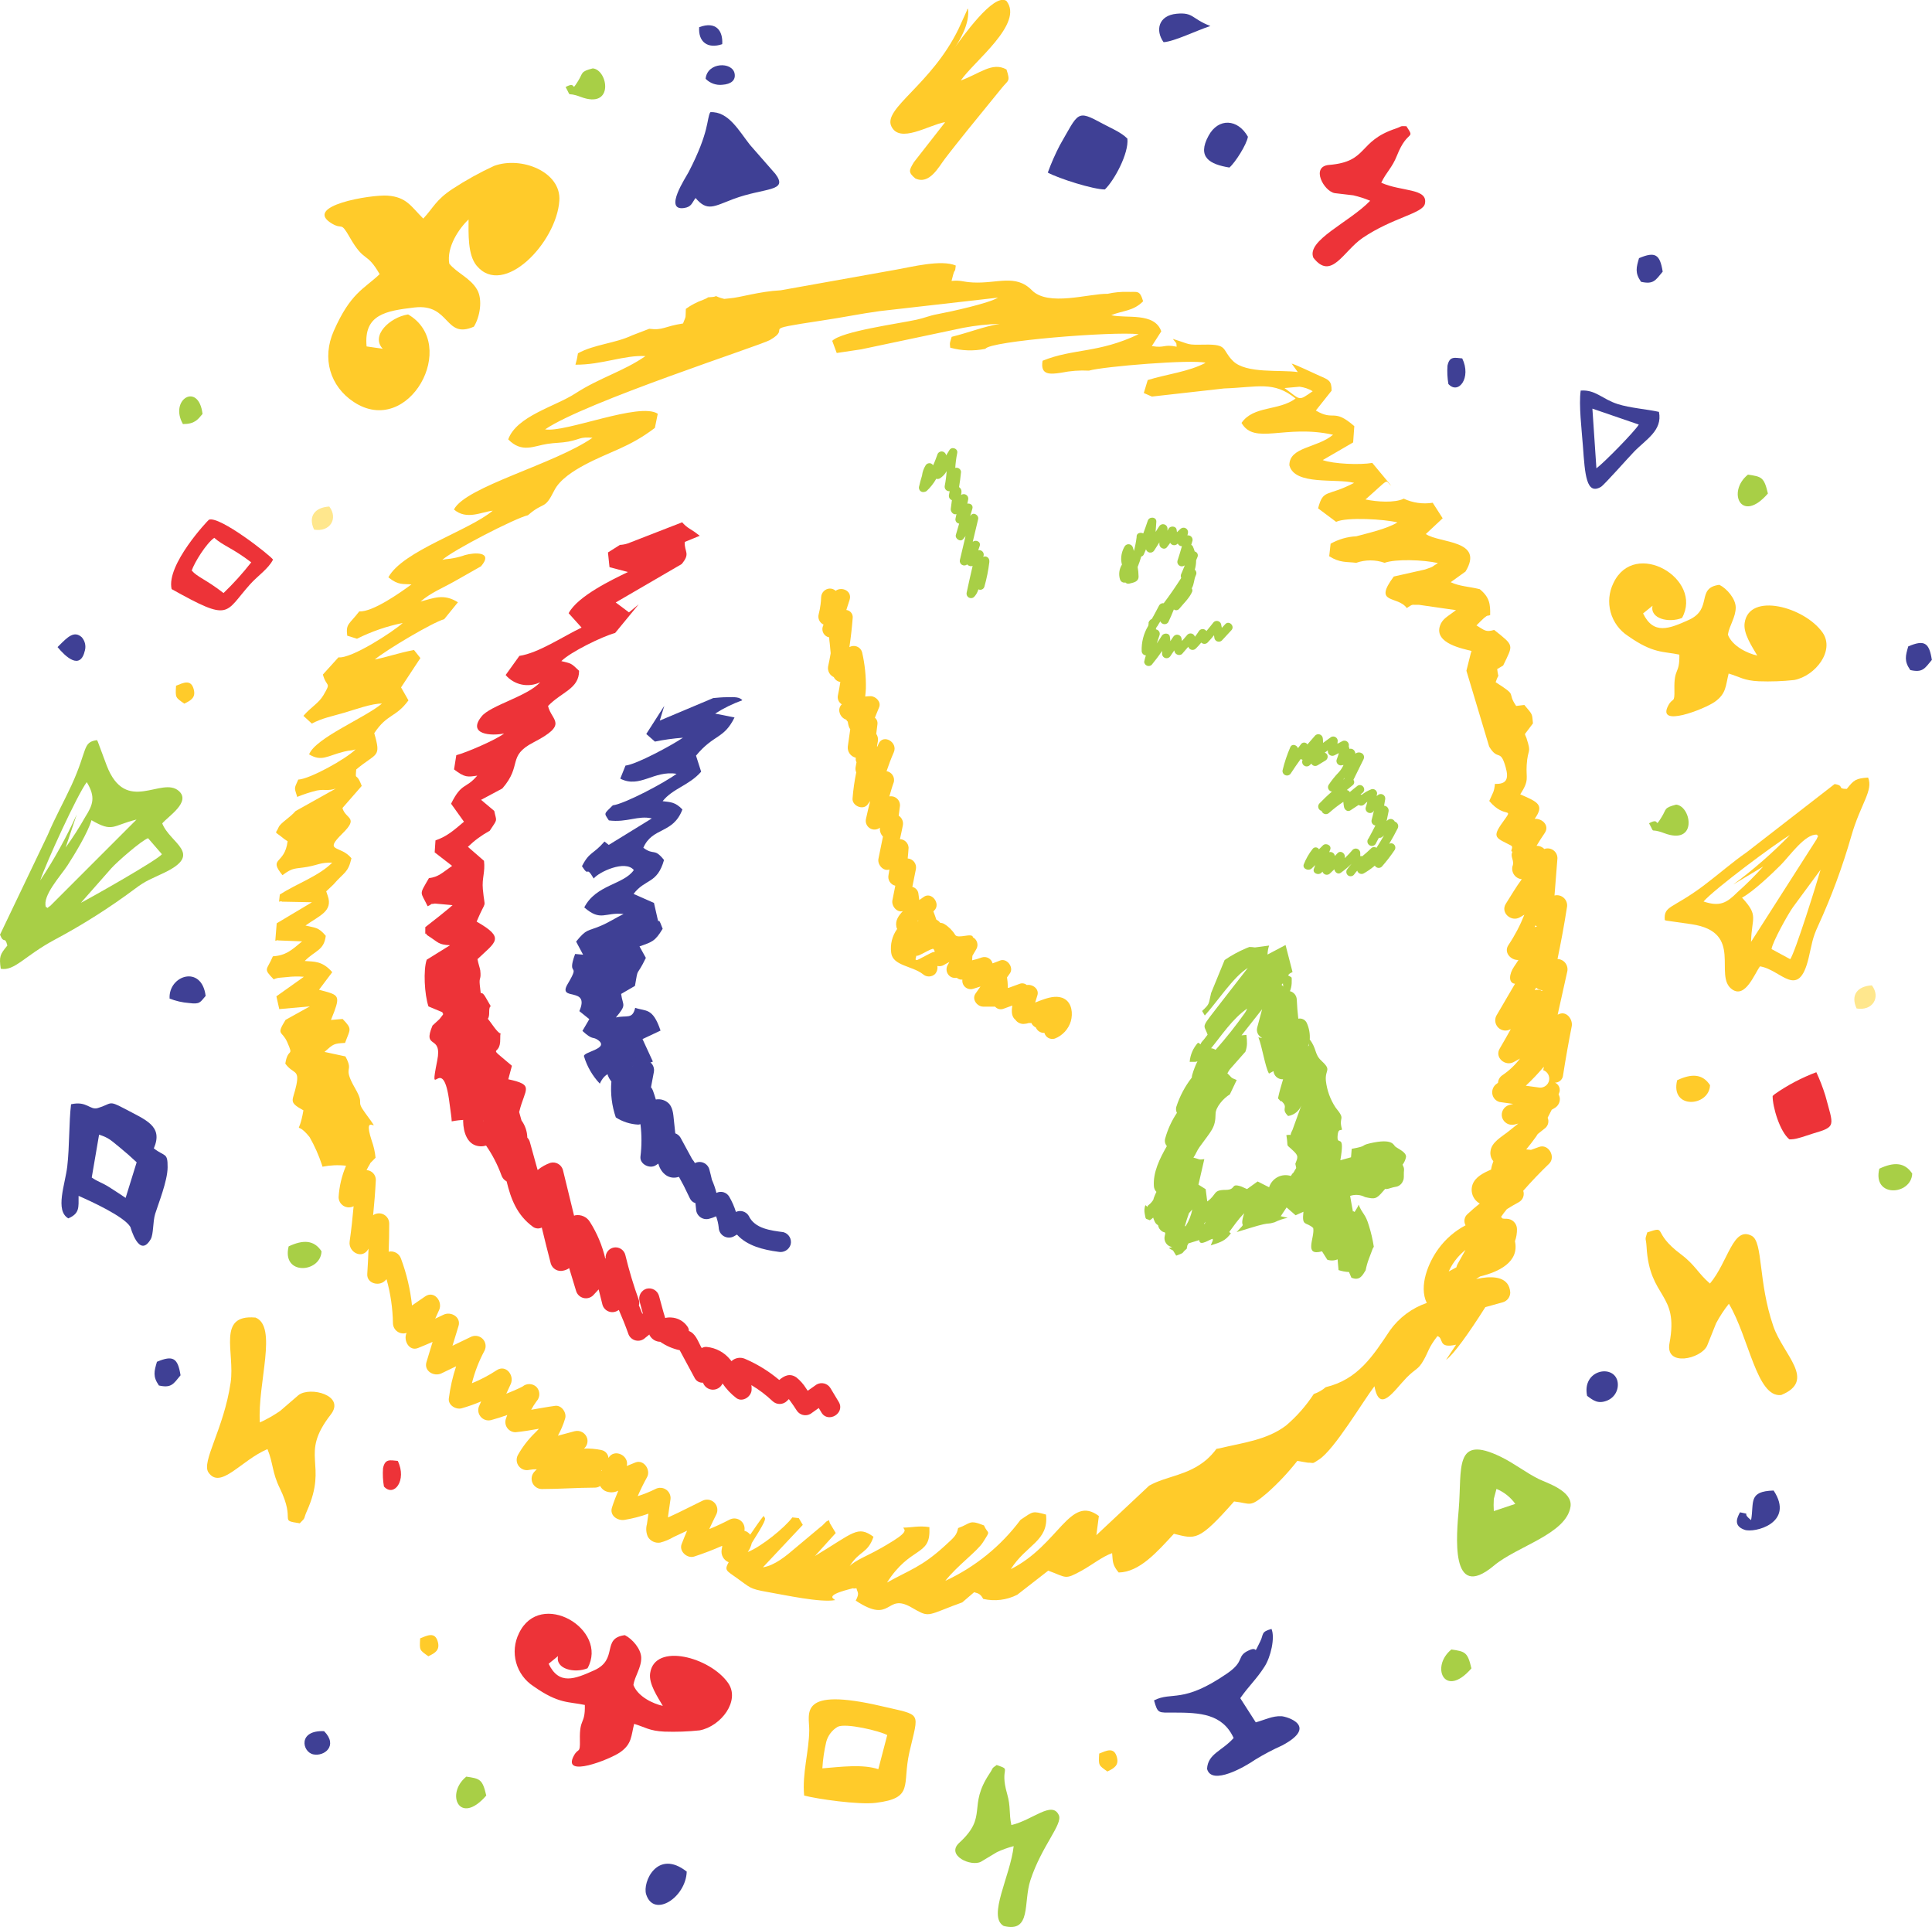
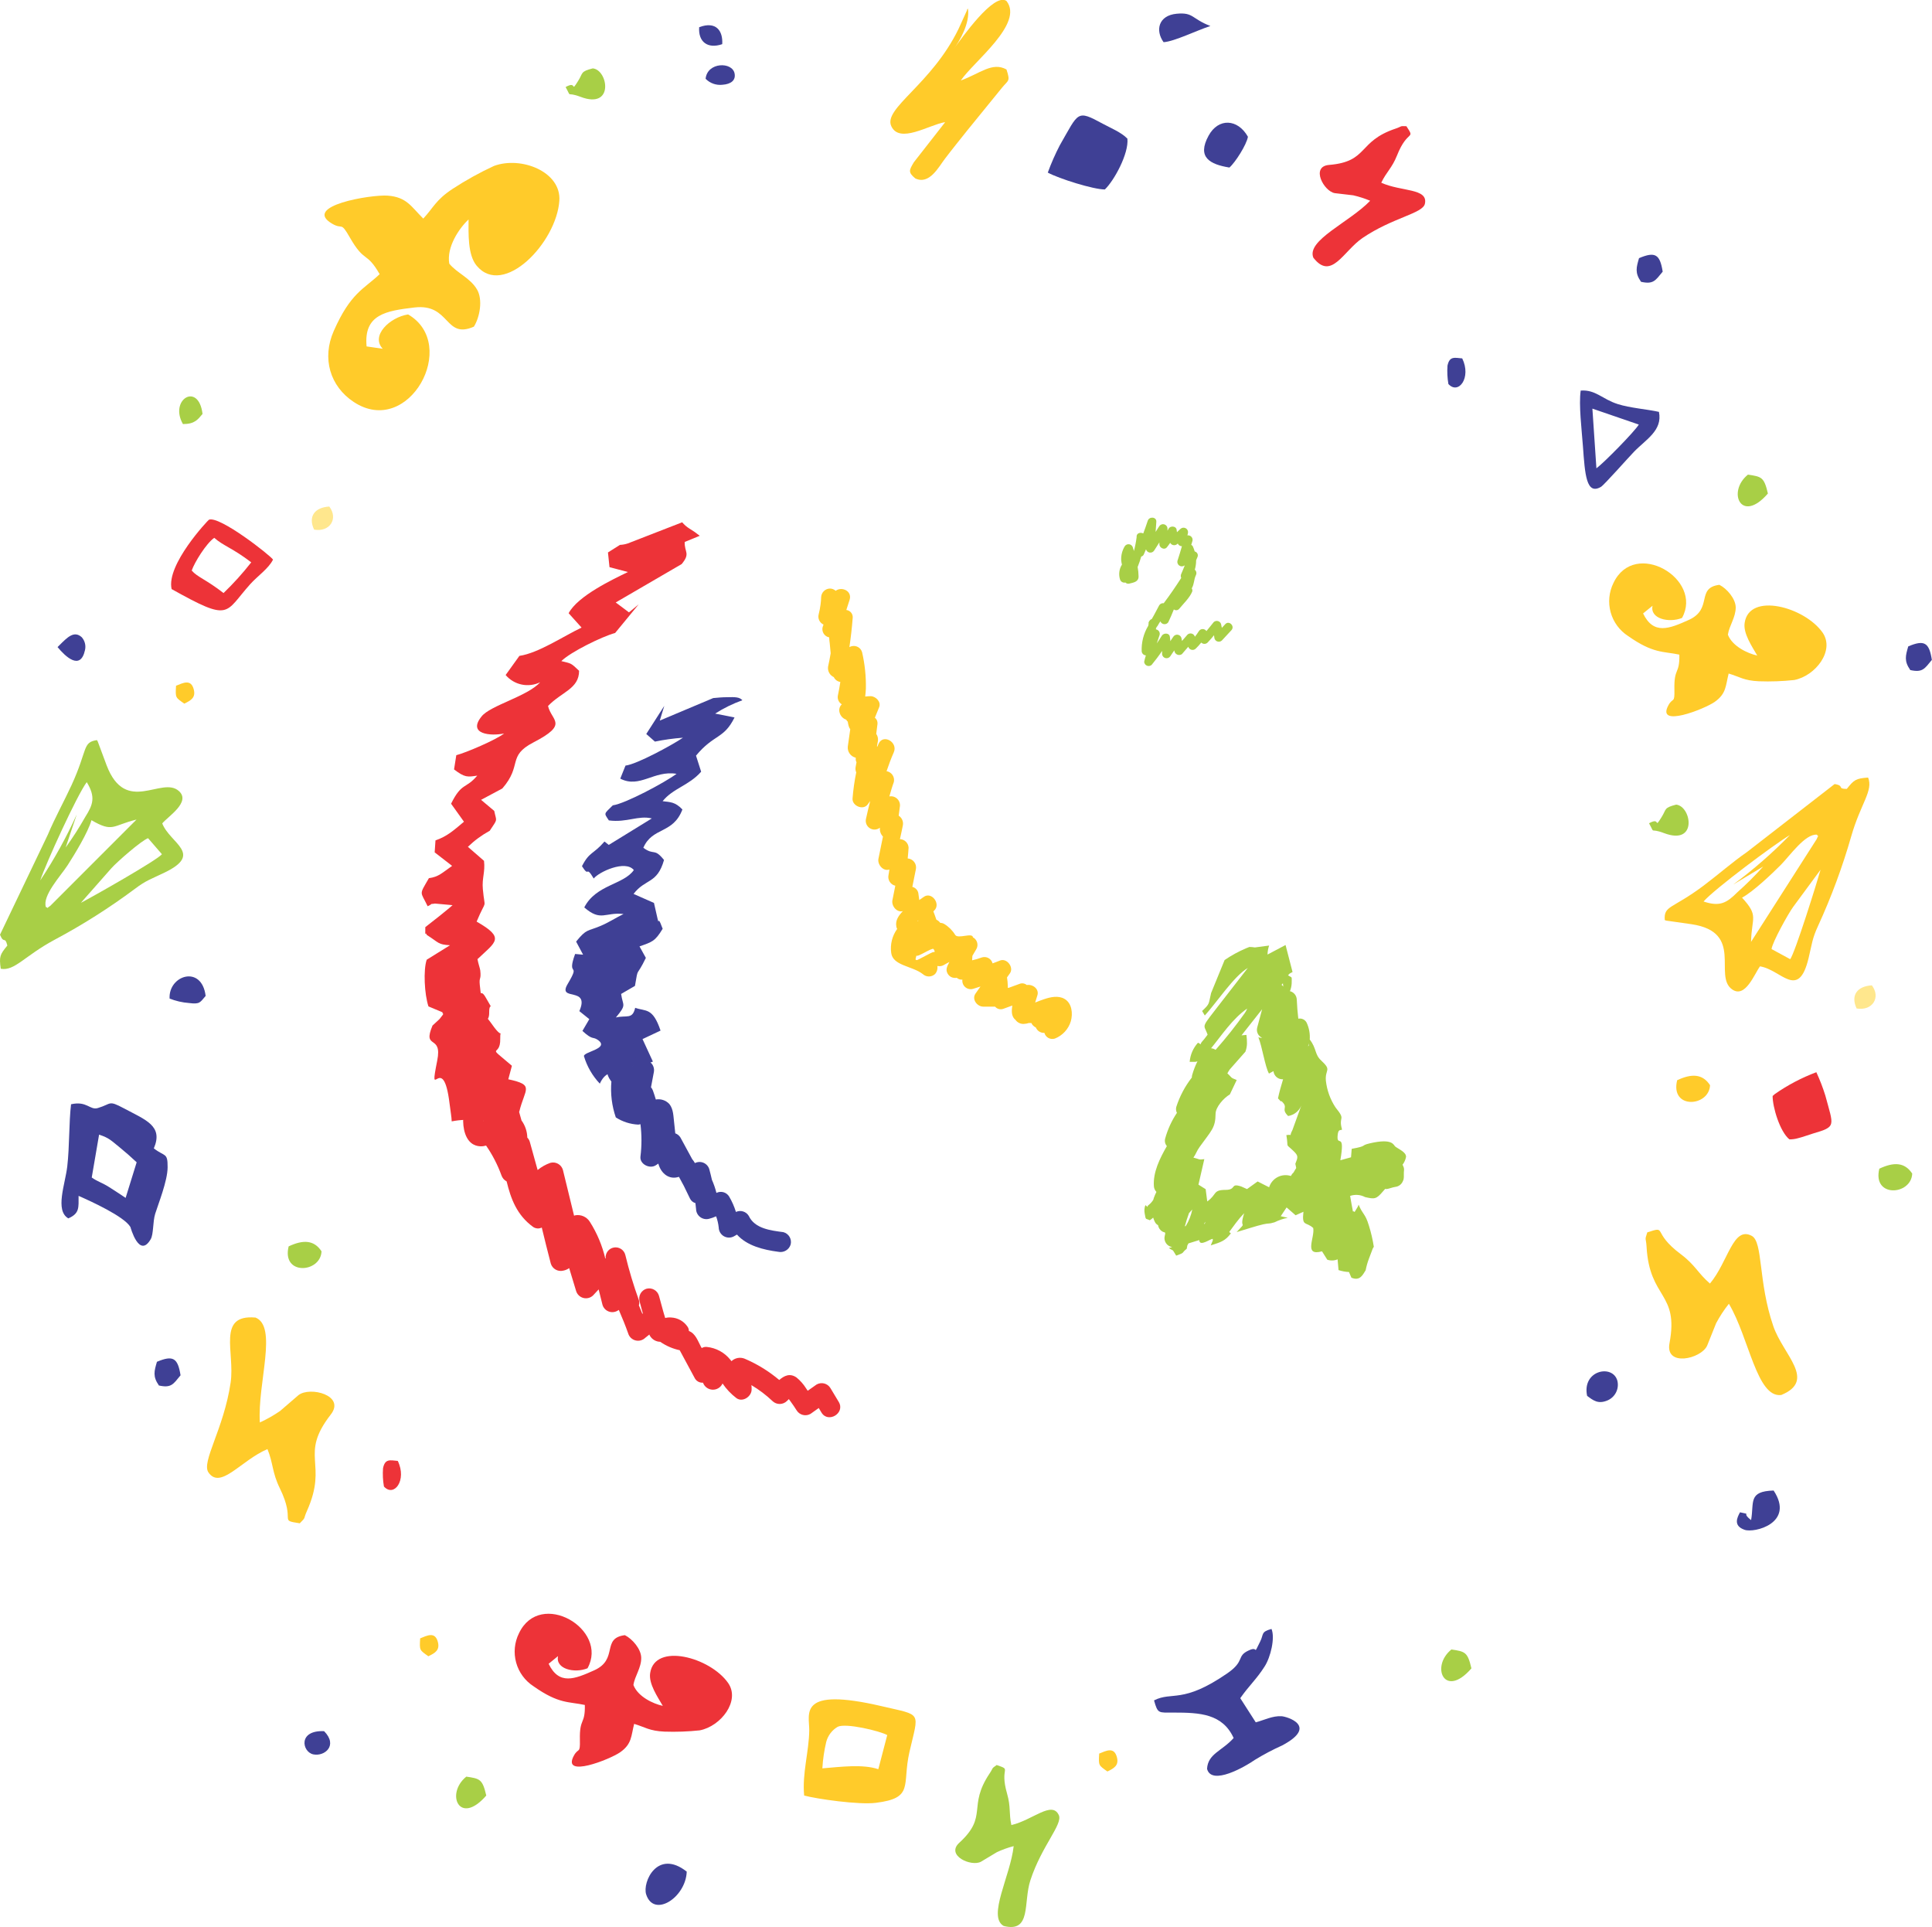
<svg xmlns="http://www.w3.org/2000/svg" width="711" height="709" viewBox="0 0 711 709" fill="none">
  <g clip-path="url(#clip0_1_18)">
    <path fill-rule="evenodd" clip-rule="evenodd" d="M253.753 194.503C252.73 193.878 251.817 193.089 251.05 192.168L231.069 199.936C230.127 200.254 229.144 200.438 228.151 200.482L223.74 203.265L224.304 208.68L231.086 210.469C225.564 213.152 212.647 219.23 209.264 225.623L214.023 230.907C207.108 234.219 198.204 240.264 191.14 241.324L186.082 248.363C187.604 250.151 189.677 251.383 191.977 251.866C194.276 252.349 196.671 252.054 198.784 251.029C194.075 256.246 180.445 259.526 177.228 263.6C171.872 270.225 180.71 270.887 185.519 269.877C182.501 272.229 171.54 276.932 167.925 277.86L167.096 283.093C171.092 286.157 172.071 285.909 175.636 285.379C171.374 290.43 169.932 287.764 166.002 295.713L170.744 302.338C166.814 305.651 164.526 307.721 160.264 309.211L159.966 313.617L166.383 318.585C162.718 321.153 161.409 322.643 157.843 323.107C154.129 329.549 154.676 327.761 157.379 333.441C157.894 333.222 158.378 332.938 158.822 332.597C158.606 332.597 158.971 332.448 158.822 332.597C159.24 332.58 159.655 332.53 160.065 332.448L166.549 333.044C164.891 334.535 163.233 335.76 161.79 336.986L156.517 341.126C156.517 345.813 156.401 342.236 157.064 343.991C161.674 346.923 161.127 347.536 165.62 347.784L157.031 353.117C155.754 356.877 156.185 365.82 157.678 370.292L162.851 372.461C162.718 373.538 164.062 372.08 161.74 374.962L159.17 377.331C155.323 386.456 162.884 380.312 160.911 390.183C157.595 406.844 163.034 386.026 165.455 406.132C165.836 409.262 166.168 410.786 166.234 412.591C169.511 411.943 172.874 411.848 176.183 412.309C181.937 412.74 186.049 411.233 191.107 408.997C193.146 400.534 196.927 399.225 187.061 397.106L188.387 392.137C178.355 383.608 184.258 389.487 184.093 382.2C183.993 377.728 185.436 382.995 181.323 377.231C178.339 373.008 180.047 376.536 180.03 372.395C180.013 368.255 181.887 372.627 178.836 367.162C176.631 363.203 177.178 368.188 176.564 362.342C176.266 359.295 177.128 360.686 176.747 357.075C176.647 356.264 175.984 354.459 175.719 352.902C182.501 346.459 186.033 345.167 175.404 339.089C179.251 329.93 178.455 335.495 177.692 327.131C177.327 322.991 178.604 320.937 178.123 316.731L172.187 311.58C174.588 309.256 177.294 307.267 180.229 305.667C183.28 301.013 182.749 302.52 181.887 298.363L177.045 294.289L184.855 290.115C192.367 281.503 186.514 278.257 196.313 273.156C209.48 266.349 202.946 265.273 201.686 259.757C206.661 254.557 213.111 253.464 213.111 246.806C209.977 243.792 210.209 244.156 206.578 243.245C209.894 239.933 221.501 234.219 226.377 232.894L235.032 222.377L231.467 225.309L226.592 221.665L250.868 207.538C254.184 203.546 251.83 203.215 251.979 199.406L257.517 197.137C256.325 196.174 255.067 195.294 253.753 194.503Z" fill="#ED3338" />
    <path d="M273.204 257.638C272.109 256.445 270.567 256.445 267.45 256.528C265.792 256.528 264.134 256.693 262.475 256.842L242.809 265.123L244.467 259.708L237.835 270.059L241.018 272.858C244.422 272.159 247.867 271.683 251.332 271.434C247.452 274.083 234.253 281.255 230.19 281.685L228.267 286.488C235.463 290.182 240.604 283.342 248.978 284.716C244.633 287.946 229.975 295.747 225.514 296.31C222.198 299.622 222.198 299.026 224.072 301.858C230.704 302.736 234.866 299.92 239.874 301.129L224.038 310.868L222.463 309.625C218.268 314.478 216.925 313.302 214.172 318.701C217.074 323.272 215.35 317.956 218.5 323.239C220.308 320.871 230.107 316.25 233.258 320.126C229.477 325.558 219.346 325.425 215.018 333.872C221.186 339.222 222.612 335.528 229.477 336.29C226.509 337.748 224.055 339.387 221.087 340.646C216.112 342.766 215.93 341.607 212.017 346.443L214.587 351.262L211.652 350.997C208.335 360.04 213.94 353.548 208.883 362.094C205.019 368.603 217.256 362.74 213.21 372.031L216.875 374.979L214.338 379.318C218.268 382.895 218.003 381.256 220.026 382.63C224.519 385.827 214.686 386.97 214.902 388.609C216.03 392.386 218.029 395.846 220.739 398.712C222.596 394.688 224.984 394.257 229.03 394.489L227.57 396.344C227.974 396.319 228.378 396.319 228.781 396.344C230.787 393.793 232.943 391.723 234.966 391.574H235.845C236.044 391.21 237.801 391.359 235.845 391.574C235.845 391.69 235.845 391.855 236.342 392.104L240.272 390.597L236.458 382.316L243.091 379.186C240.189 370.59 237.685 372.213 233.755 370.805C232.744 375.211 230.638 373.422 226.658 374.366C230.771 369.397 229.212 370.275 228.582 365.704L233.673 362.74C234.966 355.187 234.037 359.99 237.685 352.438L235.347 348.215C240.023 346.559 241.068 346.36 243.87 341.722C241.118 334.12 243.589 345.25 240.67 332.216L233.158 328.904C237.486 323.206 241.847 325.326 244.368 316.416C240.654 311.795 240.819 314.925 236.757 311.928C240.073 304.21 247.701 306.959 251.133 297.833C248.48 295.051 246.772 295.15 243.854 294.786C247.651 290.033 253.505 289.072 258.031 283.938L256.141 278.025C262.774 270.026 266.339 272.03 270.319 263.981L263.172 262.556C266.325 260.554 269.689 258.904 273.204 257.638Z" fill="#3F4095" />
    <path fill-rule="evenodd" clip-rule="evenodd" d="M139.719 100.879C133.833 106.427 129.007 107.769 122.839 121.747C118.362 131.866 121.479 142.135 130.152 147.882C150.464 161.313 169.202 126.715 150.183 115.685C143.384 116.762 136.337 123.536 140.847 128.322L134.911 127.461C133.8 115.652 142.091 114.377 152.504 113.135C165.77 111.561 163.548 124.96 174.392 120.19C176.614 116.646 177.709 110.253 175.586 106.576C173.099 102.253 168.141 100.465 165.338 97.003C164.294 90.925 168.904 84.069 172.436 80.74C172.436 85.808 172.054 93.724 175.404 97.749C185.27 109.64 204.82 89.285 205.848 73.817C206.561 63.167 191.787 57.371 181.804 61.047C176.532 63.485 171.445 66.302 166.582 69.477C160.347 73.585 159.585 76.317 155.771 80.425C151.327 76.052 149.718 72.492 142.621 71.978C136.552 71.548 111.016 75.754 122.242 82.313C126.271 84.665 125.227 81.22 128.759 87.397C134.264 96.987 134.761 92.267 139.719 100.879Z" fill="#FFCB2A" />
    <path fill-rule="evenodd" clip-rule="evenodd" d="M215.233 627.316C209.314 626.025 205.699 627.035 196.38 620.46C193.234 618.437 190.945 615.327 189.95 611.725C188.956 608.122 189.326 604.28 190.991 600.933C198.801 584.52 224.155 599.459 216.212 613.819C211.453 615.756 204.339 614.117 205.367 609.33L201.902 612.162C205.749 620.145 211.536 617.777 218.683 614.564C227.736 610.49 221.186 602.755 229.958 601.629C232.761 603.037 235.911 606.73 235.977 609.91C236.06 613.636 233.573 616.684 233.109 619.98C234.767 624.269 240.372 626.886 243.92 627.648C241.997 624.335 238.68 619.499 239.261 615.624C240.919 604.229 261.331 609.728 267.964 619.234C272.524 625.776 265.311 635.167 257.501 636.657C253.189 637.115 248.851 637.27 244.517 637.121C238.946 636.873 237.403 635.465 233.374 634.272C232.23 638.761 232.578 641.676 228.217 644.723C224.503 647.323 206.545 654.461 211.204 645.949C212.862 642.901 213.525 645.502 213.409 640.185C213.227 631.904 215.366 634.753 215.233 627.35V627.316Z" fill="#ED3338" />
    <path fill-rule="evenodd" clip-rule="evenodd" d="M618.025 240.86C612.105 239.585 608.49 240.579 599.171 234.02C596.024 231.995 593.734 228.882 592.74 225.277C591.746 221.671 592.117 217.826 593.782 214.477C601.592 198.064 626.946 213.003 619.003 227.362C614.228 229.3 607.114 227.677 608.159 222.874L604.677 225.706C608.524 233.689 614.327 231.321 621.458 228.108C630.528 224.033 623.978 216.299 632.75 215.173C635.552 216.58 638.703 220.274 638.769 223.454C638.769 227.18 636.365 230.228 635.884 233.523C637.542 237.813 643.163 240.43 646.695 241.208C644.788 237.896 641.455 233.043 642.052 229.184C643.711 217.773 664.123 223.288 670.756 232.778C675.316 239.403 668.086 248.711 660.292 250.201C655.981 250.667 651.642 250.822 647.309 250.665C641.737 250.417 640.195 249.009 636.166 247.816C635.022 252.321 635.353 255.22 631.009 258.267C627.294 260.867 609.336 268.005 613.996 259.492C615.654 256.445 616.317 259.045 616.201 253.729C616.019 245.448 618.158 248.313 618.025 240.893V240.86Z" fill="#FFCB2A" />
    <path fill-rule="evenodd" clip-rule="evenodd" d="M655.517 513.271C668.617 507.872 656.23 498.531 652.598 487.931C646.944 471.485 648.884 456.96 644.656 454.708C637.758 451.015 636.033 464.198 629.284 472.264C624.923 468.521 623.862 465.44 618.605 461.498C607.512 453.217 613.946 450.915 606.219 453.433C605.157 456.646 605.754 455.221 605.953 458.666C607.015 478.11 617.942 475.361 614.394 494.225C612.736 503.052 626.001 500.005 628.24 495.136L631.556 486.855C632.9 484.333 634.471 481.938 636.249 479.7C643.661 492.088 646.496 514.364 655.484 513.271H655.517Z" fill="#FFCB2A" />
    <path fill-rule="evenodd" clip-rule="evenodd" d="M93.887 484.768C79.776 483.592 86.491 497.554 84.883 508.65C82.362 525.842 74.005 537.882 76.725 541.774C81.169 548.2 88.746 537.269 98.43 533.178C100.603 538.495 100.089 541.724 103.007 547.637C109.059 560.092 102.294 559.23 110.32 560.473C112.724 558.088 111.547 559.081 112.956 555.935C120.915 538.164 109.938 535.613 121.728 520.459C127.25 513.37 114.051 510.008 109.839 513.321L103.073 519.15C100.719 520.771 98.228 522.184 95.628 523.374C94.699 508.965 102.377 487.865 93.887 484.718V484.768Z" fill="#FFCB2A" />
    <path fill-rule="evenodd" clip-rule="evenodd" d="M483.33 94.817C489.963 103.363 494.357 92.366 501.454 87.546C512.448 80.077 523.558 78.57 524.37 75.009C525.713 69.179 515.632 70.57 508.319 67.225C510.209 63.25 512.266 61.859 514.123 57.188C518.019 47.351 520.988 51.64 517.572 46.44C514.985 46.324 516.162 46.44 513.658 47.301C499.514 52.005 503.709 59.49 489.101 60.683C482.252 61.246 487.177 70.405 491.223 71.067L498.005 71.862C500.137 72.35 502.223 73.021 504.24 73.866C496.579 81.832 480.71 88.408 483.33 94.817Z" fill="#ED3338" />
    <path fill-rule="evenodd" clip-rule="evenodd" d="M369.263 708.603C379.743 711.319 376.493 699.924 379.212 691.776C383.341 679.155 391.201 671.173 389.659 667.844C387.155 662.428 380.025 669.682 372.198 671.504C371.253 667.214 372.032 664.879 370.639 660.026C367.688 649.857 372.662 651.431 366.792 649.41C364.67 650.884 365.681 650.304 364.205 652.491C355.914 664.846 363.841 668.175 352.98 678.062C348.005 682.7 357.423 686.939 361.022 684.985L366.875 681.474C368.86 680.55 370.925 679.807 373.044 679.255C371.85 690.235 363.327 705.125 369.329 708.603H369.263Z" fill="#A8CF46" />
-     <path fill-rule="evenodd" clip-rule="evenodd" d="M566.323 544.209C561.348 541.741 557.402 538.495 552.344 536.027C534.983 527.58 538.067 540.3 536.84 555.173C536.094 564.249 533.391 589.787 549.79 576.041C558.413 568.836 576.454 564.447 577.98 554.295C578.759 548.531 569.274 545.65 566.323 544.209ZM549.741 555.984C549.649 554.489 549.649 552.991 549.741 551.496L550.719 547.819C553.502 548.971 555.904 550.883 557.65 553.334L549.741 555.984Z" fill="#A8CF46" />
    <path fill-rule="evenodd" clip-rule="evenodd" d="M347.773 45.032L336.315 59.689C334.574 62.621 334.093 63.366 336.845 65.651C342.035 68.119 345.451 61.395 347.723 58.447C350.36 54.969 353.112 51.574 356.014 47.93L368.732 32.296C371.07 29.414 371.899 30.076 370.391 25.555C365.134 22.657 360.624 27.079 353.593 29.613C358.203 22.739 377.023 8.596 370.357 0.315C365.648 -2.749 354.008 13.929 350.824 18.235C353.129 15.22 357.075 8.413 356.196 3.114C356.064 3.345 355.832 3.478 355.848 3.842L352.764 10.616C342.815 31.103 324.973 39.864 328.007 46.423C331.042 52.982 341.72 46.026 347.64 44.966L347.773 45.032Z" fill="#FFCB2A" />
    <path fill-rule="evenodd" clip-rule="evenodd" d="M56.611 422.528C60.159 414.247 53.709 412.127 45.617 407.805C39.73 404.674 41.19 406.148 35.999 407.689C33.064 408.566 32.02 404.973 26.15 406.297C25.354 412.922 25.602 421.783 24.757 429.136C23.994 435.761 20.147 445.367 25.138 448.282C29.35 446.46 28.902 444.291 28.919 440.001C33.164 441.856 45.733 447.553 48.005 451.478C48.005 451.478 51.188 463.271 55.45 455.967C56.544 454.095 56.196 449.59 57.108 446.609C58.219 443.015 61.668 434.502 61.685 429.484C61.718 423.919 60.69 425.708 56.611 422.528ZM46.23 440.746C44.44 439.537 42.914 438.527 40.211 436.805C37.508 435.082 36.016 434.834 33.761 433.244L36.464 417.477C40.244 418.702 40.858 419.613 44.191 422.28C46.214 423.936 48.303 425.758 50.293 427.646L46.23 440.746Z" fill="#3F4095" />
    <path fill-rule="evenodd" clip-rule="evenodd" d="M324.475 627.764C293.5 620.543 297.861 630.496 297.812 636.624C297.729 644.491 295.158 652.458 295.938 660.639C300.597 661.898 316.002 664.117 322.336 663.322C336.497 661.567 331.937 656.847 334.657 644.756C338.155 629.42 339.581 631.325 324.475 627.764ZM323.232 650.951C317.511 649.013 309.352 650.089 302.637 650.636C302.83 647.36 303.307 644.107 304.063 640.914C304.675 638.576 306.19 636.575 308.275 635.349C311.21 633.859 323.795 636.873 326.515 638.397L323.232 650.951Z" fill="#FFCB2A" />
    <path fill-rule="evenodd" clip-rule="evenodd" d="M456.434 624.816C459.751 620.079 462.337 617.942 465.355 613.222C467.627 609.744 469.302 602.573 467.926 599.344C463.946 600.42 465.107 601.298 463.797 603.898C460.895 609.678 463.432 605.422 459.635 607.21C454.826 609.38 458.407 611.02 451.642 615.69C435.176 627.035 431.429 622.216 424.696 625.627C426.106 630.596 426.272 630.116 431.91 630.116C441.544 630.116 449.884 630.513 453.997 639.473C449.752 644.259 444.495 645.237 444.213 650.835C445.872 657.178 458.374 649.924 461.79 647.522C465.038 645.53 468.411 643.749 471.889 642.189C485.337 635.018 473.547 631.573 471.623 631.457C468.307 631.258 465.19 632.898 462.138 633.71L456.434 624.816Z" fill="#3F4095" />
-     <path fill-rule="evenodd" clip-rule="evenodd" d="M255.925 72.79C260.27 78.007 262.757 75.903 269.871 73.237C281.362 68.931 290.316 70.637 285.375 64.012L276.023 53.329C271.944 48.179 268.097 40.891 261.397 41.272C259.988 43.74 261.248 48.162 253.438 63.283C252.476 65.171 244.036 77.675 251.78 76.533C254.516 76.119 254.616 74.645 255.975 72.856L255.925 72.79Z" fill="#3F4095" />
    <path fill-rule="evenodd" clip-rule="evenodd" d="M385.613 63.515C389.742 65.734 402.327 69.709 406.606 69.709C410.055 66.397 415.46 56.46 414.897 51.011C412.608 48.659 408.761 47.119 405.776 45.496C396.142 40.262 397.038 41.289 390.024 53.445C388.331 56.703 386.852 60.066 385.596 63.515H385.613Z" fill="#3F4095" />
    <path fill-rule="evenodd" clip-rule="evenodd" d="M667.157 417.079C665.35 417.626 663.377 418.388 661.437 418.851C660.485 419.107 659.503 419.23 658.518 419.216C654.986 416.334 652.317 407.275 652.35 403.25C652.565 403.035 652.847 402.803 653.162 402.538C657.895 399.231 663.026 396.533 668.434 394.505C669.729 397.294 670.837 400.166 671.751 403.101C674.768 414.429 675.962 414.496 667.157 417.079Z" fill="#ED3338" />
    <path fill-rule="evenodd" clip-rule="evenodd" d="M76.89 191.224C76.625 191.324 61.071 207.786 63.161 216.746C85.115 229.002 82.462 225.656 92.079 214.941C94.766 211.943 98.895 209.161 100.47 205.898C99.707 204.523 80.804 189.667 76.89 191.224ZM82.263 218.204C75.73 213.136 72.695 212.39 70.556 209.923C71.518 207.024 75.846 199.985 78.847 197.882C82.263 200.896 85.563 201.625 92.461 206.908C89.331 210.907 85.923 214.682 82.263 218.204Z" fill="#ED3338" />
    <path fill-rule="evenodd" clip-rule="evenodd" d="M595.358 148.677C589.62 146.855 587.199 143.294 581.711 143.708C580.965 149.057 582.092 158.034 582.54 164.228C583.286 174.596 583.783 182.281 589.173 179.134C590.383 178.405 599.304 168.302 601.277 166.282C605.655 161.711 611.923 158.432 610.514 151.542C606.152 150.565 599.951 150.134 595.358 148.677ZM587.498 172.31L586.022 150.349L603.101 156.212C601.576 158.779 590.201 170.34 587.498 172.31Z" fill="#3F4095" />
    <path fill-rule="evenodd" clip-rule="evenodd" d="M452.438 61.644C454.594 59.805 458.789 53.18 459.253 50.315C455.522 43.69 448.392 43.293 444.777 49.918C440.399 57.917 445.275 60.468 452.438 61.644Z" fill="#3F4095" />
    <path fill-rule="evenodd" clip-rule="evenodd" d="M252.725 688.629C241.914 680.133 236.342 692.521 237.801 697.026C240.62 705.771 252.41 698.169 252.725 688.629Z" fill="#3F4095" />
    <path fill-rule="evenodd" clip-rule="evenodd" d="M640.344 556.431C639.217 558.485 637.857 561.4 642.003 562.857C645.518 564.166 660.641 560.439 652.715 548.416C643.246 548.697 645.584 552.722 644.424 559.297C640.494 556.216 645.02 557.442 640.378 556.431H640.344Z" fill="#3F4095" />
    <path fill-rule="evenodd" clip-rule="evenodd" d="M428.212 15.518C432.109 15.303 440.665 11.08 445.44 9.573C438.443 6.873 439.288 4.472 433.037 5.051C426.255 5.681 425.128 11.245 428.212 15.518Z" fill="#3F4095" />
    <path fill-rule="evenodd" clip-rule="evenodd" d="M208.153 32.031C210.591 36.42 207.987 33.488 213.675 35.641C226.095 40.361 223.806 25.704 218.152 25.158C213.492 26.35 214.637 26.814 212.779 29.745C209.795 34.515 212.58 29.513 208.153 32.031Z" fill="#A8CF46" />
    <path fill-rule="evenodd" clip-rule="evenodd" d="M606.865 302.918C609.303 307.307 606.7 304.375 612.387 306.528C624.807 311.248 622.519 296.674 616.864 296.045C612.205 297.237 613.349 297.701 611.492 300.632C608.524 305.402 611.293 300.4 606.865 302.918Z" fill="#A8CF46" />
    <path fill-rule="evenodd" clip-rule="evenodd" d="M584.082 513.586C586.304 515.242 588.111 516.749 591.627 515.242C592.972 514.656 594.069 513.618 594.727 512.307C595.384 510.997 595.561 509.498 595.225 508.071C593.567 501.794 582.076 504.112 584.082 513.602V513.586Z" fill="#3F4095" />
    <path fill-rule="evenodd" clip-rule="evenodd" d="M62.365 367.393C64.677 368.306 67.115 368.864 69.594 369.05C73.64 369.563 73.591 368.818 75.68 366.433C74.237 354.84 61.95 358.848 62.414 367.393H62.365Z" fill="#3F4095" />
    <path fill-rule="evenodd" clip-rule="evenodd" d="M643.263 174.629C635.453 180.923 640.759 192.98 650.609 181.585C649.216 175.54 648.287 175.374 643.263 174.629Z" fill="#A8CF46" />
    <path fill-rule="evenodd" clip-rule="evenodd" d="M171.606 653.683C163.813 659.977 169.103 672.017 178.952 660.639C177.559 654.594 176.631 654.428 171.606 653.683Z" fill="#A8CF46" />
    <path fill-rule="evenodd" clip-rule="evenodd" d="M534.137 606.896C526.344 613.189 531.633 625.246 541.5 613.852C540.107 607.823 539.178 607.658 534.137 606.896Z" fill="#A8CF46" />
    <path fill-rule="evenodd" clip-rule="evenodd" d="M691.616 429.998C688.963 440.829 703.389 439.819 703.721 431.803C700.918 427.546 696.872 427.53 691.616 429.998Z" fill="#A8CF46" />
    <path fill-rule="evenodd" clip-rule="evenodd" d="M106.224 458.583C103.571 469.415 117.997 468.405 118.329 460.405C115.543 456.149 111.48 456.116 106.224 458.583Z" fill="#A8CF46" />
    <path fill-rule="evenodd" clip-rule="evenodd" d="M617.213 397.453C614.559 408.285 628.986 407.275 629.317 399.275C626.532 395.019 622.469 394.986 617.213 397.453Z" fill="#FFCB2A" />
    <path fill-rule="evenodd" clip-rule="evenodd" d="M603.881 103.678C608.507 104.721 609.22 103.181 611.89 99.951C610.878 93.591 609.17 92.449 603.184 94.983C602.173 98.444 601.626 100.382 603.881 103.628V103.678Z" fill="#3F4095" />
    <path fill-rule="evenodd" clip-rule="evenodd" d="M702.958 246.524C707.567 247.568 708.281 246.028 710.95 242.798C709.955 236.455 708.231 235.295 702.261 237.829C701.25 241.291 700.703 243.212 702.958 246.458V246.524Z" fill="#3F4095" />
    <path fill-rule="evenodd" clip-rule="evenodd" d="M58.435 509.76C63.061 510.803 63.774 509.263 66.444 506.017C65.432 499.674 63.724 498.531 57.755 501.048C56.743 504.51 56.18 506.448 58.435 509.694V509.76Z" fill="#3F4095" />
    <path fill-rule="evenodd" clip-rule="evenodd" d="M21.159 238.061C24.127 241.655 29.566 246.789 31.257 239.287C31.471 238.446 31.475 237.566 31.27 236.723C31.065 235.88 30.656 235.1 30.08 234.451C27.261 231.917 24.823 234.451 21.789 237.482C21.656 237.597 21.391 237.863 21.208 238.061H21.159Z" fill="#3F4095" />
    <path fill-rule="evenodd" clip-rule="evenodd" d="M67.323 156.03C71.684 156.03 72.778 154.374 74.536 152.304C73.093 140.379 62.149 146.987 67.323 156.03Z" fill="#A8CF46" />
    <path fill-rule="evenodd" clip-rule="evenodd" d="M119.274 636.956C109.557 636.525 111.182 644.591 115.261 645.485C119.34 646.379 124.547 642.305 119.274 636.956Z" fill="#3F4095" />
    <path fill-rule="evenodd" clip-rule="evenodd" d="M538.117 131.866C535.215 131.601 533.441 131.005 532.694 134.533C532.531 136.79 532.642 139.059 533.026 141.29C536.724 145.364 541.582 138.988 538.117 131.866Z" fill="#3F4095" />
    <path fill-rule="evenodd" clip-rule="evenodd" d="M146.385 537.518C143.483 537.253 141.709 536.656 140.963 540.184C140.791 542.442 140.902 544.712 141.295 546.941C144.992 551.016 149.851 544.656 146.385 537.518Z" fill="#ED3338" />
    <path fill-rule="evenodd" clip-rule="evenodd" d="M259.673 28.983C260.467 29.798 261.437 30.421 262.509 30.803C263.582 31.184 264.727 31.316 265.858 31.186C269.025 30.971 270.833 29.53 270.335 27.029C269.506 22.657 260.287 22.789 259.673 28.983Z" fill="#3F4095" />
    <path fill-rule="evenodd" clip-rule="evenodd" d="M115.593 194.868C121.38 195.878 124.58 190.843 121.181 186.371C115.808 186.703 113.304 190.015 115.593 194.868Z" fill="#FFE78D" />
    <path fill-rule="evenodd" clip-rule="evenodd" d="M683.258 371.054C689.062 372.047 692.262 367.012 688.863 362.541C683.474 362.872 680.987 366.184 683.258 371.054Z" fill="#FFE78D" />
    <path fill-rule="evenodd" clip-rule="evenodd" d="M265.792 16.247C266.09 11.361 263.57 7.668 257.302 10.003C256.92 15.386 260.403 18.102 265.792 16.247Z" fill="#3F4095" />
    <path fill-rule="evenodd" clip-rule="evenodd" d="M67.87 258.863C70.407 257.671 72.049 256.578 71.319 253.712C70.307 249.655 67.306 251.311 64.786 252.305C64.52 256.809 64.537 256.578 67.87 258.929V258.863Z" fill="#FFCB2A" />
    <path fill-rule="evenodd" clip-rule="evenodd" d="M157.694 609.363C160.248 608.171 161.873 607.061 161.16 604.213C160.148 600.155 157.147 601.795 154.626 602.805C154.361 607.31 154.361 607.061 157.694 609.43V609.363Z" fill="#FFCB2A" />
    <path fill-rule="evenodd" clip-rule="evenodd" d="M407.6 651.762C410.137 650.553 411.779 649.46 411.049 646.611C410.038 642.554 407.037 644.193 404.516 645.203C404.251 649.692 404.267 649.46 407.6 651.828V651.762Z" fill="#FFCB2A" />
-     <path d="M391.698 367.493C389.427 366.218 386.591 366.847 384.27 367.625C383.159 367.99 382.064 368.42 380.953 368.867C381.235 368.039 381.451 367.211 381.733 366.35C382.595 363.932 380.074 362.044 377.869 362.425C377.508 362.119 377.07 361.917 376.602 361.841C376.135 361.765 375.656 361.818 375.216 361.994L371.17 363.468H370.888C370.888 363.236 370.888 362.988 370.888 362.756C370.854 361.707 370.755 360.662 370.59 359.626C370.971 359.112 371.303 358.599 371.684 358.086C373.176 355.916 370.556 352.405 368.019 353.415C367.107 353.796 366.179 354.111 365.283 354.459C365.18 354.054 364.996 353.674 364.742 353.342C364.488 353.01 364.17 352.733 363.806 352.527C363.441 352.321 363.039 352.191 362.624 352.144C362.208 352.098 361.787 352.136 361.387 352.256C360.201 352.695 358.988 353.055 357.755 353.332C357.755 352.769 357.838 352.223 357.855 351.676L359.314 349.192C359.52 348.827 359.651 348.424 359.7 348.007C359.748 347.59 359.712 347.168 359.595 346.766C359.478 346.363 359.281 345.988 359.016 345.662C358.751 345.336 358.424 345.067 358.054 344.869C357.904 342.998 352.515 345.598 351.52 343.975C350.514 342.329 349.126 340.949 347.474 339.95C347.038 339.691 346.539 339.56 346.032 339.569C345.661 339.055 345.164 338.644 344.589 338.377C344.241 337.35 343.893 336.34 343.495 335.33L343.793 335.031C346.38 332.58 342.798 327.827 339.863 330.063C339.349 330.444 338.819 330.808 338.305 331.156C338.205 330.278 338.089 329.4 337.94 328.506C337.809 327.975 337.536 327.49 337.151 327.102C336.765 326.714 336.281 326.438 335.751 326.303C336.199 324.134 336.63 321.964 337.061 319.794C337.151 319.334 337.143 318.86 337.036 318.403C336.929 317.946 336.726 317.517 336.441 317.145C336.156 316.772 335.794 316.464 335.381 316.241C334.968 316.019 334.511 315.886 334.043 315.853C334.159 314.544 334.308 313.236 334.375 311.911C334.338 311.081 333.99 310.295 333.4 309.709C332.811 309.123 332.022 308.78 331.191 308.748C331.556 307.091 331.92 305.435 332.269 303.647C332.392 302.972 332.312 302.276 332.037 301.648C331.762 301.019 331.306 300.487 330.727 300.119C330.859 299.059 331.008 297.999 331.141 296.939C331.247 296.409 331.222 295.861 331.067 295.343C330.913 294.825 330.634 294.352 330.254 293.967C329.875 293.581 329.407 293.295 328.891 293.131C328.375 292.968 327.827 292.933 327.294 293.03C327.808 291.258 328.306 289.47 328.952 287.714C329.048 287.276 329.054 286.823 328.97 286.383C328.886 285.942 328.713 285.523 328.462 285.152C328.21 284.78 327.886 284.463 327.509 284.221C327.131 283.978 326.709 283.814 326.266 283.739C327.062 281.387 327.924 279.085 328.919 276.816C330.577 273.073 324.989 269.877 323.331 273.669C323.165 274.017 323.033 274.398 322.867 274.746C322.867 274.746 322.784 274.613 322.734 274.564C322.867 273.885 322.966 273.222 323.099 272.56C323.204 271.662 322.98 270.755 322.469 270.009C322.635 268.767 322.784 267.542 322.933 266.299C322.969 265.876 322.9 265.451 322.732 265.061C322.564 264.671 322.303 264.329 321.971 264.064C322.502 262.772 323.033 261.496 323.547 260.188C324.343 258.201 322.27 256.197 320.446 256.147C319.764 256.15 319.083 256.195 318.406 256.279C318.506 255.286 318.622 254.309 318.655 253.348C318.739 248.853 318.271 244.364 317.262 239.982C317.132 239.513 316.895 239.08 316.57 238.717C316.245 238.355 315.84 238.072 315.388 237.89C314.935 237.709 314.447 237.635 313.961 237.673C313.475 237.712 313.004 237.861 312.586 238.111C313.117 234.567 313.515 231.022 313.796 227.445C313.845 227.093 313.823 226.735 313.731 226.392C313.64 226.049 313.48 225.727 313.262 225.447C313.045 225.166 312.773 224.931 312.463 224.757C312.153 224.582 311.812 224.472 311.458 224.431C311.873 223.189 312.254 221.947 312.669 220.688C313.68 217.375 309.717 215.719 307.545 217.375C306.959 216.845 306.197 216.55 305.406 216.547C304.561 216.572 303.757 216.919 303.159 217.516C302.561 218.113 302.214 218.916 302.189 219.76C302.167 220.653 302.095 221.543 301.973 222.427C301.817 223.649 301.584 224.86 301.277 226.054C301.087 226.782 301.158 227.554 301.479 228.235C301.801 228.916 302.351 229.463 303.035 229.78C303.035 230.078 302.852 230.36 302.753 230.658C302.64 231.07 302.614 231.5 302.675 231.923C302.737 232.345 302.885 232.75 303.111 233.112C303.337 233.475 303.635 233.786 303.987 234.028C304.339 234.27 304.738 234.436 305.157 234.517C305.157 234.517 305.157 234.633 305.157 234.732C305.157 235.378 305.29 236.057 305.356 236.72C305.456 237.896 305.555 239.038 305.688 240.198C305.68 240.275 305.68 240.353 305.688 240.43C305.406 242.086 305.091 243.742 304.743 245.266C304.624 246.053 304.766 246.856 305.146 247.556C305.526 248.255 306.124 248.812 306.849 249.141C307.074 249.611 307.41 250.018 307.83 250.326C308.249 250.635 308.738 250.837 309.253 250.913C309.004 252.57 308.739 254.093 308.391 255.7C308.22 256.349 308.265 257.036 308.52 257.657C308.774 258.279 309.223 258.8 309.8 259.145C309.394 259.516 309.101 259.995 308.955 260.525C308.808 261.055 308.814 261.615 308.971 262.142C309.12 262.754 309.422 263.317 309.848 263.781C310.275 264.244 310.811 264.592 311.409 264.792C311.563 265.069 311.759 265.32 311.989 265.538C312.061 266.069 312.172 266.595 312.321 267.111C312.436 267.547 312.633 267.957 312.901 268.32L312.006 274.63C311.895 275.56 312.132 276.498 312.67 277.265C313.209 278.032 314.011 278.574 314.924 278.787C314.94 278.908 314.94 279.031 314.924 279.151C314.882 279.601 314.981 280.052 315.206 280.443C315.106 281.056 314.974 281.636 314.874 282.249C314.755 282.903 314.836 283.578 315.106 284.186C314.453 287.362 313.999 290.576 313.747 293.809C313.548 296.459 317.577 298.247 319.268 296.045C319.583 295.597 319.915 295.167 320.247 294.72C319.7 296.889 319.169 299.042 318.705 301.229C318.54 301.879 318.584 302.564 318.829 303.188C319.074 303.813 319.509 304.345 320.072 304.71C320.635 305.075 321.298 305.255 321.969 305.225C322.64 305.195 323.284 304.955 323.812 304.541C323.819 304.585 323.819 304.629 323.812 304.673C323.763 305.245 323.839 305.821 324.034 306.361C324.228 306.902 324.537 307.394 324.939 307.804L323.281 315.952C322.834 318.138 325.105 320.738 327.294 319.91C327.195 320.606 327.128 321.302 326.979 321.981C326.801 322.83 326.963 323.715 327.431 324.446C327.899 325.177 328.636 325.695 329.483 325.889C329.135 327.661 328.786 329.417 328.422 331.206C327.991 333.342 330.08 335.86 332.269 335.23C330.776 336.787 329.417 338.625 329.864 340.894C329.864 341.209 330.063 341.474 330.163 341.789C328.328 344.343 327.545 347.502 327.974 350.616C328.587 355.353 335.718 355.386 339.581 358.384C340.195 358.957 341.004 359.275 341.845 359.275C342.685 359.275 343.494 358.957 344.108 358.384C344.457 357.984 344.714 357.513 344.86 357.004C345.006 356.494 345.038 355.959 344.954 355.436C344.954 355.436 345.053 355.436 345.12 355.436C345.862 355.592 346.636 355.468 347.292 355.088C347.972 354.674 348.701 354.326 349.398 353.945C349.166 354.326 348.95 354.69 348.735 355.088C348.321 355.827 348.216 356.699 348.443 357.514C348.67 358.33 349.209 359.023 349.945 359.444C350.608 359.788 351.367 359.899 352.101 359.758C352.365 359.997 352.674 360.18 353.01 360.297C353.346 360.413 353.702 360.461 354.057 360.438H354.173C354.104 360.948 354.163 361.468 354.345 361.95C354.527 362.432 354.827 362.862 355.217 363.199C355.607 363.536 356.076 363.771 356.58 363.881C357.084 363.992 357.607 363.975 358.103 363.833C359.032 363.568 359.927 363.27 360.823 362.971C360.226 363.849 359.596 364.727 358.982 365.605C357.556 367.658 359.563 370.325 361.785 370.375C363.244 370.375 364.736 370.375 366.195 370.375C366.557 370.8 367.039 371.105 367.578 371.25C368.117 371.395 368.687 371.372 369.213 371.186L372.53 369.977C372.314 371.766 372.082 373.654 373.475 375.062C373.475 375.062 373.607 375.062 373.657 375.178C374.051 375.761 374.61 376.215 375.262 376.48C375.915 376.746 376.632 376.811 377.322 376.668C377.77 376.668 378.217 376.486 378.665 376.387C378.956 376.436 379.253 376.436 379.544 376.387C379.876 377.122 380.466 377.711 381.202 378.043C381.454 378.661 381.893 379.185 382.458 379.542C383.023 379.898 383.685 380.069 384.353 380.03C384.457 380.425 384.641 380.794 384.892 381.116C385.144 381.438 385.458 381.705 385.816 381.902C386.175 382.098 386.569 382.221 386.976 382.26C387.383 382.3 387.793 382.257 388.183 382.134C389.59 381.583 390.852 380.72 391.875 379.609C392.898 378.499 393.654 377.17 394.086 375.724C394.865 372.942 394.534 369.099 391.698 367.493ZM337.774 338.725L337.907 338.642V338.841C337.786 338.824 337.663 338.824 337.542 338.841L337.774 338.725ZM343.478 350.318C342.981 350.235 337.625 353.399 337.326 353.266C337.212 353.192 337.089 353.131 336.961 353.084C336.961 352.935 336.961 352.819 336.961 352.736C337.044 352.322 337.16 351.958 337.26 351.577C337.641 352.322 342.997 348.579 343.544 349.175C343.511 349.109 344.556 350.6 343.478 350.252V350.318Z" fill="#FFCB2A" />
+     <path d="M391.698 367.493C389.427 366.218 386.591 366.847 384.27 367.625C383.159 367.99 382.064 368.42 380.953 368.867C381.235 368.039 381.451 367.211 381.733 366.35C382.595 363.932 380.074 362.044 377.869 362.425C377.508 362.119 377.07 361.917 376.602 361.841C376.135 361.765 375.656 361.818 375.216 361.994L371.17 363.468H370.888C370.888 363.236 370.888 362.988 370.888 362.756C370.854 361.707 370.755 360.662 370.59 359.626C370.971 359.112 371.303 358.599 371.684 358.086C373.176 355.916 370.556 352.405 368.019 353.415C367.107 353.796 366.179 354.111 365.283 354.459C365.18 354.054 364.996 353.674 364.742 353.342C364.488 353.01 364.17 352.733 363.806 352.527C363.441 352.321 363.039 352.191 362.624 352.144C362.208 352.098 361.787 352.136 361.387 352.256C360.201 352.695 358.988 353.055 357.755 353.332C357.755 352.769 357.838 352.223 357.855 351.676L359.314 349.192C359.52 348.827 359.651 348.424 359.7 348.007C359.748 347.59 359.712 347.168 359.595 346.766C359.478 346.363 359.281 345.988 359.016 345.662C358.751 345.336 358.424 345.067 358.054 344.869C357.904 342.998 352.515 345.598 351.52 343.975C350.514 342.329 349.126 340.949 347.474 339.95C347.038 339.691 346.539 339.56 346.032 339.569C345.661 339.055 345.164 338.644 344.589 338.377C344.241 337.35 343.893 336.34 343.495 335.33L343.793 335.031C346.38 332.58 342.798 327.827 339.863 330.063C339.349 330.444 338.819 330.808 338.305 331.156C338.205 330.278 338.089 329.4 337.94 328.506C337.809 327.975 337.536 327.49 337.151 327.102C336.765 326.714 336.281 326.438 335.751 326.303C336.199 324.134 336.63 321.964 337.061 319.794C337.151 319.334 337.143 318.86 337.036 318.403C336.929 317.946 336.726 317.517 336.441 317.145C336.156 316.772 335.794 316.464 335.381 316.241C334.968 316.019 334.511 315.886 334.043 315.853C334.159 314.544 334.308 313.236 334.375 311.911C334.338 311.081 333.99 310.295 333.4 309.709C332.811 309.123 332.022 308.78 331.191 308.748C331.556 307.091 331.92 305.435 332.269 303.647C332.392 302.972 332.312 302.276 332.037 301.648C331.762 301.019 331.306 300.487 330.727 300.119C330.859 299.059 331.008 297.999 331.141 296.939C331.247 296.409 331.222 295.861 331.067 295.343C330.913 294.825 330.634 294.352 330.254 293.967C329.875 293.581 329.407 293.295 328.891 293.131C328.375 292.968 327.827 292.933 327.294 293.03C327.808 291.258 328.306 289.47 328.952 287.714C329.048 287.276 329.054 286.823 328.97 286.383C328.886 285.942 328.713 285.523 328.462 285.152C328.21 284.78 327.886 284.463 327.509 284.221C327.131 283.978 326.709 283.814 326.266 283.739C327.062 281.387 327.924 279.085 328.919 276.816C330.577 273.073 324.989 269.877 323.331 273.669C323.165 274.017 323.033 274.398 322.867 274.746C322.867 274.746 322.784 274.613 322.734 274.564C322.867 273.885 322.966 273.222 323.099 272.56C323.204 271.662 322.98 270.755 322.469 270.009C322.635 268.767 322.784 267.542 322.933 266.299C322.969 265.876 322.9 265.451 322.732 265.061C322.564 264.671 322.303 264.329 321.971 264.064C322.502 262.772 323.033 261.496 323.547 260.188C324.343 258.201 322.27 256.197 320.446 256.147C319.764 256.15 319.083 256.195 318.406 256.279C318.506 255.286 318.622 254.309 318.655 253.348C318.739 248.853 318.271 244.364 317.262 239.982C317.132 239.513 316.895 239.08 316.57 238.717C316.245 238.355 315.84 238.072 315.388 237.89C314.935 237.709 314.447 237.635 313.961 237.673C313.475 237.712 313.004 237.861 312.586 238.111C313.117 234.567 313.515 231.022 313.796 227.445C313.845 227.093 313.823 226.735 313.731 226.392C313.64 226.049 313.48 225.727 313.262 225.447C313.045 225.166 312.773 224.931 312.463 224.757C312.153 224.582 311.812 224.472 311.458 224.431C311.873 223.189 312.254 221.947 312.669 220.688C313.68 217.375 309.717 215.719 307.545 217.375C306.959 216.845 306.197 216.55 305.406 216.547C304.561 216.572 303.757 216.919 303.159 217.516C302.561 218.113 302.214 218.916 302.189 219.76C302.167 220.653 302.095 221.543 301.973 222.427C301.817 223.649 301.584 224.86 301.277 226.054C301.087 226.782 301.158 227.554 301.479 228.235C301.801 228.916 302.351 229.463 303.035 229.78C303.035 230.078 302.852 230.36 302.753 230.658C302.64 231.07 302.614 231.5 302.675 231.923C302.737 232.345 302.885 232.75 303.111 233.112C303.337 233.475 303.635 233.786 303.987 234.028C304.339 234.27 304.738 234.436 305.157 234.517C305.157 234.517 305.157 234.633 305.157 234.732C305.157 235.378 305.29 236.057 305.356 236.72C305.456 237.896 305.555 239.038 305.688 240.198C305.68 240.275 305.68 240.353 305.688 240.43C305.406 242.086 305.091 243.742 304.743 245.266C304.624 246.053 304.766 246.856 305.146 247.556C305.526 248.255 306.124 248.812 306.849 249.141C307.074 249.611 307.41 250.018 307.83 250.326C308.249 250.635 308.738 250.837 309.253 250.913C309.004 252.57 308.739 254.093 308.391 255.7C308.22 256.349 308.265 257.036 308.52 257.657C308.774 258.279 309.223 258.8 309.8 259.145C309.394 259.516 309.101 259.995 308.955 260.525C308.808 261.055 308.814 261.615 308.971 262.142C309.12 262.754 309.422 263.317 309.848 263.781C310.275 264.244 310.811 264.592 311.409 264.792C311.563 265.069 311.759 265.32 311.989 265.538C312.061 266.069 312.172 266.595 312.321 267.111C312.436 267.547 312.633 267.957 312.901 268.32L312.006 274.63C311.895 275.56 312.132 276.498 312.67 277.265C313.209 278.032 314.011 278.574 314.924 278.787C314.94 278.908 314.94 279.031 314.924 279.151C314.882 279.601 314.981 280.052 315.206 280.443C315.106 281.056 314.974 281.636 314.874 282.249C314.755 282.903 314.836 283.578 315.106 284.186C314.453 287.362 313.999 290.576 313.747 293.809C313.548 296.459 317.577 298.247 319.268 296.045C319.583 295.597 319.915 295.167 320.247 294.72C319.7 296.889 319.169 299.042 318.705 301.229C318.54 301.879 318.584 302.564 318.829 303.188C319.074 303.813 319.509 304.345 320.072 304.71C320.635 305.075 321.298 305.255 321.969 305.225C322.64 305.195 323.284 304.955 323.812 304.541C323.819 304.585 323.819 304.629 323.812 304.673C323.763 305.245 323.839 305.821 324.034 306.361C324.228 306.902 324.537 307.394 324.939 307.804L323.281 315.952C322.834 318.138 325.105 320.738 327.294 319.91C327.195 320.606 327.128 321.302 326.979 321.981C326.801 322.83 326.963 323.715 327.431 324.446C327.899 325.177 328.636 325.695 329.483 325.889C329.135 327.661 328.786 329.417 328.422 331.206C327.991 333.342 330.08 335.86 332.269 335.23C330.776 336.787 329.417 338.625 329.864 340.894C329.864 341.209 330.063 341.474 330.163 341.789C328.328 344.343 327.545 347.502 327.974 350.616C328.587 355.353 335.718 355.386 339.581 358.384C340.195 358.957 341.004 359.275 341.845 359.275C342.685 359.275 343.494 358.957 344.108 358.384C344.457 357.984 344.714 357.513 344.86 357.004C345.006 356.494 345.038 355.959 344.954 355.436C344.954 355.436 345.053 355.436 345.12 355.436C345.862 355.592 346.636 355.468 347.292 355.088C347.972 354.674 348.701 354.326 349.398 353.945C348.321 355.827 348.216 356.699 348.443 357.514C348.67 358.33 349.209 359.023 349.945 359.444C350.608 359.788 351.367 359.899 352.101 359.758C352.365 359.997 352.674 360.18 353.01 360.297C353.346 360.413 353.702 360.461 354.057 360.438H354.173C354.104 360.948 354.163 361.468 354.345 361.95C354.527 362.432 354.827 362.862 355.217 363.199C355.607 363.536 356.076 363.771 356.58 363.881C357.084 363.992 357.607 363.975 358.103 363.833C359.032 363.568 359.927 363.27 360.823 362.971C360.226 363.849 359.596 364.727 358.982 365.605C357.556 367.658 359.563 370.325 361.785 370.375C363.244 370.375 364.736 370.375 366.195 370.375C366.557 370.8 367.039 371.105 367.578 371.25C368.117 371.395 368.687 371.372 369.213 371.186L372.53 369.977C372.314 371.766 372.082 373.654 373.475 375.062C373.475 375.062 373.607 375.062 373.657 375.178C374.051 375.761 374.61 376.215 375.262 376.48C375.915 376.746 376.632 376.811 377.322 376.668C377.77 376.668 378.217 376.486 378.665 376.387C378.956 376.436 379.253 376.436 379.544 376.387C379.876 377.122 380.466 377.711 381.202 378.043C381.454 378.661 381.893 379.185 382.458 379.542C383.023 379.898 383.685 380.069 384.353 380.03C384.457 380.425 384.641 380.794 384.892 381.116C385.144 381.438 385.458 381.705 385.816 381.902C386.175 382.098 386.569 382.221 386.976 382.26C387.383 382.3 387.793 382.257 388.183 382.134C389.59 381.583 390.852 380.72 391.875 379.609C392.898 378.499 393.654 377.17 394.086 375.724C394.865 372.942 394.534 369.099 391.698 367.493ZM337.774 338.725L337.907 338.642V338.841C337.786 338.824 337.663 338.824 337.542 338.841L337.774 338.725ZM343.478 350.318C342.981 350.235 337.625 353.399 337.326 353.266C337.212 353.192 337.089 353.131 336.961 353.084C336.961 352.935 336.961 352.819 336.961 352.736C337.044 352.322 337.16 351.958 337.26 351.577C337.641 352.322 342.997 348.579 343.544 349.175C343.511 349.109 344.556 350.6 343.478 350.252V350.318Z" fill="#FFCB2A" />
    <path d="M450.912 229.648C450.498 230.112 450.067 230.559 449.652 231.006C449.553 230.526 449.47 230.045 449.354 229.565C449.264 229.306 449.111 229.073 448.908 228.887C448.706 228.702 448.46 228.569 448.194 228.502C447.928 228.435 447.649 228.435 447.382 228.502C447.116 228.569 446.87 228.701 446.667 228.886C445.805 229.996 444.893 231.072 443.981 232.198C443.83 231.969 443.625 231.782 443.383 231.652C443.141 231.522 442.871 231.454 442.597 231.454C442.322 231.454 442.052 231.522 441.81 231.652C441.569 231.782 441.363 231.969 441.212 232.198C440.753 232.935 440.249 233.643 439.703 234.318V234.186C439.615 233.925 439.463 233.691 439.262 233.503C439.06 233.316 438.815 233.182 438.548 233.113C438.282 233.044 438.002 233.042 437.735 233.108C437.467 233.174 437.221 233.305 437.017 233.49L434.994 235.825C434.911 235.428 434.861 235.014 434.745 234.616C434.641 234.329 434.46 234.075 434.22 233.884C433.981 233.693 433.694 233.572 433.39 233.534C433.086 233.497 432.777 233.544 432.498 233.67C432.22 233.797 431.981 233.998 431.81 234.252C431.412 234.782 431.08 235.362 430.699 235.908C430.699 235.378 430.6 234.848 430.517 234.252C430.301 232.795 428.228 232.828 427.565 233.904C426.902 234.981 426.338 235.809 425.708 236.736C426.073 235.676 426.421 234.616 426.769 233.556C426.817 233.336 426.82 233.109 426.776 232.887C426.733 232.666 426.645 232.456 426.518 232.27C426.391 232.084 426.227 231.926 426.036 231.806C425.845 231.685 425.632 231.604 425.409 231.569C425.401 231.437 425.401 231.304 425.409 231.172C425.51 230.973 425.621 230.779 425.741 230.592C425.812 230.524 425.878 230.452 425.94 230.377C426.172 230.012 426.371 229.631 426.603 229.25C426.836 228.869 426.885 228.836 427.034 228.621C427.145 228.899 427.33 229.141 427.568 229.323C427.806 229.505 428.089 229.619 428.386 229.653C428.684 229.687 428.985 229.639 429.258 229.516C429.531 229.393 429.765 229.198 429.936 228.952C430.682 227.412 431.362 225.822 431.992 224.232C432.284 224.454 432.65 224.556 433.014 224.516C433.378 224.476 433.713 224.297 433.949 224.017C435.475 222.162 437.846 219.909 438.741 217.674C438.809 217.476 438.829 217.265 438.8 217.058C438.771 216.851 438.694 216.653 438.575 216.481C439.554 214.825 439.288 213.351 440.118 211.595C440.279 211.265 440.326 210.891 440.251 210.531C440.176 210.171 439.983 209.846 439.703 209.608C440.033 208.49 440.195 207.329 440.184 206.163C440.35 205.699 440.565 205.252 440.748 204.788C440.81 204.594 440.832 204.388 440.81 204.185C440.789 203.982 440.726 203.785 440.625 203.608C440.523 203.43 440.386 203.275 440.222 203.154C440.057 203.032 439.869 202.946 439.67 202.9C439.497 202.308 439.286 201.727 439.04 201.161C438.921 200.859 438.689 200.616 438.393 200.482C438.542 199.969 438.708 199.455 438.857 198.942C438.908 198.682 438.896 198.413 438.821 198.159C438.746 197.904 438.611 197.672 438.427 197.48C438.244 197.289 438.017 197.144 437.766 197.058C437.514 196.973 437.246 196.948 436.984 196.988L437.199 196.06C437.251 195.727 437.2 195.387 437.052 195.084C436.905 194.781 436.669 194.53 436.376 194.364C436.082 194.199 435.745 194.127 435.409 194.157C435.073 194.188 434.755 194.32 434.496 194.537L433.137 195.812L433.004 194.884C432.805 193.493 430.666 193.377 430.069 194.52L429.654 195.249V194.354C429.621 194.019 429.486 193.702 429.267 193.445C429.048 193.188 428.756 193.005 428.429 192.918C428.103 192.832 427.758 192.847 427.441 192.961C427.124 193.076 426.849 193.285 426.653 193.559C426.205 194.288 425.741 195 425.277 195.712C425.376 194.487 425.459 193.245 425.542 192.003C425.675 190.115 422.922 189.949 422.391 191.589C421.861 193.228 421.297 194.735 420.733 196.275C419.854 195.812 418.478 196.027 418.296 197.186C418.305 197.324 418.305 197.463 418.296 197.601C418.081 199.332 417.749 201.048 417.301 202.735C417.152 202.254 417.019 201.791 416.87 201.327C416.766 201.039 416.584 200.786 416.345 200.595C416.106 200.404 415.818 200.282 415.514 200.245C415.21 200.207 414.902 200.254 414.623 200.381C414.344 200.507 414.106 200.709 413.935 200.963C412.996 202.5 412.534 204.281 412.608 206.08C412.656 206.639 412.75 207.193 412.89 207.736C412.38 208.544 412.052 209.453 411.932 210.4C411.812 211.347 411.901 212.309 412.194 213.218C412.32 213.615 412.592 213.95 412.955 214.155C413.317 214.361 413.744 214.423 414.15 214.328C414.336 214.518 414.569 214.655 414.826 214.725C415.082 214.795 415.353 214.795 415.61 214.726C417.135 214.345 419.009 214.096 419.009 212.125C418.99 210.931 418.873 209.74 418.661 208.565C418.7 208.507 418.733 208.446 418.76 208.382C419.231 207.201 419.64 205.995 419.987 204.772C420.189 204.728 420.379 204.639 420.54 204.509C420.701 204.38 420.83 204.214 420.916 204.027C421.214 203.397 421.463 202.735 421.745 202.105C421.828 202.413 421.999 202.69 422.236 202.904C422.473 203.117 422.767 203.258 423.082 203.308C423.397 203.359 423.72 203.318 424.012 203.19C424.305 203.062 424.554 202.852 424.73 202.586L426.67 199.555V200.25C426.67 201.559 428.494 202.503 429.422 201.377C429.87 200.847 430.251 200.284 430.649 199.72C430.769 199.946 430.939 200.141 431.146 200.29C431.353 200.439 431.592 200.538 431.844 200.58C432.096 200.622 432.354 200.605 432.599 200.53C432.843 200.456 433.067 200.326 433.253 200.151L433.435 199.985C433.565 200.282 433.778 200.534 434.049 200.71C434.32 200.887 434.637 200.98 434.961 200.979C434.43 202.784 433.916 204.606 433.302 206.411C433.243 206.717 433.271 207.033 433.382 207.323C433.494 207.614 433.686 207.867 433.935 208.053C434.184 208.24 434.481 208.353 434.792 208.379C435.102 208.405 435.413 208.343 435.69 208.2L436.022 208.001C435.574 209.061 435.176 210.138 434.712 211.165C434.598 211.394 434.539 211.646 434.539 211.902C434.539 212.158 434.598 212.41 434.712 212.639C432.672 215.802 430.533 218.949 428.262 221.946C427.941 221.898 427.613 221.944 427.318 222.079C427.023 222.215 426.775 222.433 426.603 222.708C425.691 224.365 424.846 226.137 423.851 227.776C423.684 227.827 423.527 227.905 423.386 228.008C423.072 228.273 422.832 228.616 422.69 229.002C422.69 229.002 422.69 229.118 422.69 229.184C422.682 229.3 422.682 229.416 422.69 229.532C422.69 229.78 422.607 230.012 422.557 230.261C420.859 233.085 420.023 236.343 420.153 239.635C420.188 240.028 420.362 240.397 420.645 240.673C420.928 240.949 421.3 241.116 421.695 241.142C421.438 241.924 421.228 242.72 421.065 243.527C421.089 243.834 421.199 244.128 421.381 244.376C421.563 244.625 421.811 244.817 422.097 244.932C422.383 245.048 422.696 245.081 423 245.029C423.304 244.976 423.587 244.841 423.818 244.636C425.177 242.98 426.437 241.324 427.665 239.502C427.665 239.916 427.665 240.314 427.665 240.711C427.701 241.045 427.838 241.36 428.058 241.615C428.278 241.869 428.571 242.051 428.896 242.135C429.222 242.219 429.566 242.203 429.882 242.088C430.198 241.972 430.471 241.764 430.666 241.49C431.13 240.744 431.661 240.032 432.158 239.287C432.172 239.604 432.27 239.912 432.443 240.178C432.615 240.445 432.855 240.661 433.139 240.805C433.422 240.948 433.739 241.013 434.056 240.994C434.374 240.975 434.68 240.871 434.944 240.695L437.299 237.962C437.38 238.225 437.526 238.463 437.723 238.656C437.92 238.848 438.162 238.989 438.427 239.064C438.692 239.14 438.972 239.149 439.241 239.089C439.51 239.03 439.76 238.904 439.968 238.724C440.721 238.004 441.425 237.235 442.074 236.422C442.385 236.73 442.805 236.903 443.243 236.903C443.681 236.903 444.102 236.73 444.412 236.422C445.225 235.544 446.071 234.633 446.784 233.722C446.784 234.004 446.866 234.285 446.883 234.567C446.905 234.877 447.014 235.175 447.197 235.426C447.38 235.677 447.631 235.872 447.92 235.988C448.209 236.103 448.524 236.136 448.831 236.081C449.137 236.026 449.422 235.885 449.652 235.676L453.168 231.884C454.577 230.377 452.289 228.141 450.912 229.648Z" fill="#A8CF46" />
-     <path d="M357.307 189.568L357.042 189.883L357.838 187.183C358.236 185.841 357.059 185.113 355.997 185.311L356.329 183.655C356.367 183.334 356.31 183.008 356.165 182.719C356.02 182.43 355.793 182.189 355.513 182.027C355.232 181.865 354.911 181.788 354.587 181.807C354.264 181.826 353.953 181.938 353.693 182.132L353.842 181.039C353.872 180.682 353.805 180.325 353.647 180.004C353.489 179.683 353.247 179.411 352.946 179.217C353.245 177.362 353.51 175.507 353.676 173.635C353.659 173.388 353.586 173.148 353.464 172.933C353.341 172.717 353.172 172.532 352.968 172.39C352.765 172.249 352.532 172.155 352.287 172.115C352.042 172.076 351.791 172.091 351.553 172.161C351.654 170.363 351.887 168.575 352.25 166.812C352.346 166.507 352.338 166.179 352.227 165.879C352.116 165.579 351.908 165.325 351.636 165.156C351.544 165.098 351.443 165.053 351.338 165.023C351.245 164.97 351.144 164.931 351.039 164.907H350.957C350.656 164.837 350.341 164.867 350.06 164.992C349.778 165.118 349.546 165.333 349.398 165.603L348.187 167.574C348.147 167.218 347.992 166.886 347.747 166.625C347.501 166.365 347.178 166.191 346.825 166.13C346.472 166.068 346.109 166.122 345.79 166.284C345.47 166.446 345.212 166.707 345.053 167.027C344.556 168.418 344.042 169.826 343.395 171.201C343.22 170.909 342.96 170.677 342.649 170.538C342.288 170.4 341.889 170.392 341.523 170.516C341.157 170.64 340.845 170.888 340.643 171.217C339.924 172.362 339.471 173.652 339.316 174.993C338.885 176.385 338.503 177.776 338.188 179.2C338.165 179.359 338.165 179.521 338.188 179.68C338.213 179.829 338.257 179.974 338.321 180.111C338.355 180.194 338.4 180.272 338.454 180.343L338.553 180.492C338.799 180.79 339.148 180.985 339.532 181.039H340.012C340.138 181.021 340.26 180.988 340.377 180.939H340.51C340.617 180.885 340.717 180.818 340.808 180.74H340.924C342.365 179.408 343.59 177.86 344.556 176.153C344.768 176.221 344.992 176.246 345.214 176.226C345.437 176.207 345.653 176.142 345.849 176.037C346.906 175.374 347.774 174.45 348.37 173.354C348.263 175.168 348.031 176.972 347.673 178.753C347.622 179.01 347.632 179.275 347.703 179.527C347.773 179.78 347.903 180.011 348.081 180.204C348.259 180.396 348.481 180.544 348.727 180.634C348.973 180.724 349.237 180.755 349.497 180.724C349.398 181.188 349.331 181.651 349.232 182.115C349.149 182.509 349.213 182.92 349.411 183.27C349.61 183.621 349.929 183.887 350.31 184.02C350.177 185.08 350.044 186.14 349.895 187.216C349.746 188.293 350.907 189.584 351.985 189.154L351.653 190.727C351.597 190.942 351.588 191.165 351.626 191.384C351.664 191.602 351.749 191.809 351.875 191.992C352.001 192.174 352.165 192.327 352.356 192.44C352.546 192.554 352.759 192.625 352.98 192.649C352.565 194.023 352.167 195.414 351.769 196.789C351.371 198.164 353.427 199.605 354.472 198.329L355.334 197.236C354.638 200.201 353.925 203.165 353.228 206.13C353.172 206.464 353.22 206.807 353.366 207.113C353.512 207.419 353.747 207.673 354.042 207.841C354.337 208.009 354.676 208.083 355.014 208.052C355.351 208.022 355.672 207.888 355.931 207.67C356.035 207.787 356.152 207.893 356.279 207.985C356.52 208.147 356.793 208.254 357.08 208.297C357.367 208.34 357.66 208.318 357.938 208.233C357.175 211.546 356.412 214.858 355.716 218.17C355.664 218.503 355.715 218.844 355.862 219.147C356.009 219.45 356.245 219.701 356.539 219.866C356.833 220.032 357.17 220.104 357.506 220.073C357.841 220.042 358.16 219.91 358.418 219.694C359.127 218.971 359.655 218.092 359.961 217.127C359.992 217.03 360.031 216.936 360.077 216.845C360.282 216.946 360.507 217.001 360.736 217.005C360.965 217.009 361.192 216.963 361.4 216.87C361.609 216.776 361.795 216.638 361.945 216.465C362.094 216.292 362.204 216.088 362.265 215.868C363.113 212.902 363.723 209.872 364.089 206.809C364.089 206.676 364.089 206.544 364.089 206.395C364.094 205.995 363.954 205.608 363.695 205.303C363.436 204.999 363.075 204.799 362.68 204.739C362.408 204.712 362.133 204.758 361.884 204.871C361.884 204.706 361.884 204.54 362 204.374C362.051 204.105 362.033 203.828 361.95 203.567C361.867 203.306 361.72 203.069 361.523 202.879C361.325 202.689 361.084 202.55 360.82 202.476C360.556 202.401 360.278 202.394 360.01 202.453C360.193 201.923 360.358 201.41 360.541 200.896C361.088 199.24 359.082 198.478 357.987 199.339L359.961 191.059C360.342 189.651 358.352 188.243 357.307 189.568Z" fill="#A8CF46" />
    <path d="M513.493 421.866C512.796 421.336 512.647 418.702 504.174 420.657C500.376 421.534 503.593 421.584 497.441 422.694L497.193 425.807L493.263 426.9C495.087 416.417 492.052 421.932 492.235 418.172C492.384 415.092 493.362 416.052 493.893 415.605C492.4 410.455 495.551 412.425 491.505 407.49C489.557 404.537 488.336 401.166 487.94 397.652C487.559 393.296 490.261 393.959 486.282 390.265C483.695 387.914 484.624 385.843 482.004 382.481C482.156 380.36 481.768 378.235 480.876 376.304C480.599 375.75 480.147 375.303 479.589 375.033C479.03 374.763 478.399 374.686 477.792 374.813C477.526 372.495 477.327 370.143 477.228 367.791C477.206 367.089 476.961 366.413 476.529 365.859C476.097 365.305 475.499 364.903 474.824 364.71H474.707C475.08 363.792 475.298 362.818 475.354 361.829C475.354 358.947 475.653 359.941 474.011 358.848C474.84 357.903 474.509 358.318 475.669 357.639L473.099 347.701L466.466 351.212C466.491 350.085 466.687 348.969 467.047 347.9L461.84 348.596C461.591 348.596 460.994 348.463 460.762 348.463C459.27 348.463 460.447 348.182 458.59 348.894C455.819 350.074 453.169 351.521 450.68 353.216L445.706 365.356C444.678 369.513 445.407 369.132 442.389 371.981L443.384 373.637C447.596 369.066 454.063 359.179 459.203 356.148L449.818 368.222C441.527 379.003 442.937 376.387 444.412 380.693C443.65 381.637 443.301 382.233 442.671 382.895C441.096 384.552 442.671 384.552 440.88 383.641C439.107 385.59 438.028 388.071 437.813 390.696C438.039 390.708 438.266 390.708 438.493 390.696H439.836C440.128 390.671 440.413 390.599 440.681 390.481C439.892 392.076 439.248 393.739 438.758 395.449C438.656 395.776 438.606 396.117 438.609 396.46C436.083 399.703 434.147 403.363 432.888 407.275C432.692 408.007 432.775 408.786 433.12 409.461C431.178 412.36 429.717 415.554 428.792 418.918C428.662 419.395 428.651 419.897 428.761 420.379C428.871 420.862 429.098 421.31 429.422 421.684C426.786 426.288 424.282 431.323 424.647 436.457C424.699 437.24 425.028 437.98 425.575 438.544C425.205 439.28 424.879 440.038 424.597 440.813C424.597 441.044 424.464 441.26 424.398 441.492C423.952 442.198 423.392 442.825 422.74 443.347C422.275 443.628 422.292 443.926 422.375 444.108C422.458 444.291 422.474 444.324 422.375 444.108C422.105 443.855 421.817 443.623 421.513 443.413C421.14 444.401 421.054 445.475 421.264 446.51C421.712 449.06 421.513 448.166 423.138 448.978C423.581 448.691 423.998 448.364 424.381 448C424.546 448.573 424.768 449.128 425.045 449.657C425.295 450.139 425.689 450.533 426.172 450.783C426.247 451.259 426.426 451.714 426.695 452.114C426.964 452.515 427.318 452.852 427.731 453.101C428.029 453.271 428.355 453.389 428.693 453.449C428.693 453.549 428.792 453.665 428.825 453.781C428.858 453.896 428.676 454.493 428.61 454.857C428.514 455.3 428.51 455.757 428.599 456.202C428.687 456.646 428.866 457.068 429.124 457.44C429.382 457.813 429.714 458.128 430.099 458.368C430.484 458.607 430.914 458.765 431.362 458.832C430.961 458.977 430.551 459.098 430.135 459.196C432.44 460.703 431.064 459.196 432.855 461.995C436.387 460.703 434.513 461.233 436.718 459.478C437.183 457.54 436.586 458.998 437.365 457.49C438.692 457.109 440.018 456.695 441.345 456.265C441.444 458.898 445.474 455.718 446.319 455.834C446.319 456.016 446.319 456.314 446.319 456.414L445.573 458.219C449.337 457.027 450.929 456.563 452.985 453.781C452.106 453.002 451.907 454.062 454.842 449.938C455.777 448.688 456.791 447.499 457.877 446.377C455.754 452.919 459.436 448.713 455.091 453.333C457.794 452.538 462.437 451.015 464.891 450.468C467.345 449.922 466.549 450.468 469.053 449.723C470.591 448.956 472.225 448.398 473.912 448.067L471.325 447.487L473.48 444.257L476.797 447.139L479.682 445.847C479.035 451.495 480.627 449.359 483.28 451.826C483.944 455.337 479.599 462.327 486.514 460.405L488.454 463.486C489.693 463.911 491.045 463.864 492.251 463.353L492.599 467.312C493.843 467.723 495.138 467.963 496.446 468.024L497.325 470.094C500.542 471.469 501.537 468.968 502.582 467.361C502.852 465.951 503.24 464.566 503.742 463.221L505.202 459.362C505.285 459.196 505.45 458.948 505.583 458.733C505.175 456.079 504.565 453.46 503.759 450.899C502.416 446.411 501.57 447.04 499.978 443.231C499.879 443.462 499.779 443.777 499.713 443.943L498.519 445.93C497.392 444.986 498.304 447.288 497.392 443.065L496.861 440.018C497.759 439.708 498.711 439.586 499.659 439.66C500.606 439.734 501.527 440.003 502.366 440.448C505.898 441.26 506.512 441.243 508.999 438.295L509.745 437.451C510.167 437.526 510.601 437.492 511.005 437.351C511.569 437.169 512.133 437.003 512.664 436.871L513.542 436.689C514.178 436.61 514.778 436.354 515.273 435.949C515.769 435.545 516.14 435.009 516.345 434.403C516.396 434.313 516.44 434.218 516.477 434.122C516.568 433.775 516.618 433.419 516.627 433.062C516.643 432.775 516.643 432.487 516.627 432.2C516.627 431.588 516.627 430.975 516.71 430.362C516.725 429.93 516.628 429.502 516.428 429.12C516.361 428.92 516.266 428.73 516.146 428.557C516.795 427.709 517.237 426.723 517.439 425.675C517.522 423.919 514.852 422.893 513.493 421.866ZM481.622 384.783L481.39 384.933C481.49 384.585 481.589 384.237 481.655 383.889L481.622 384.783ZM472.253 362.988C472.083 362.737 471.87 362.519 471.623 362.342L472.121 361.779C472.187 362.243 472.237 362.64 472.253 362.988ZM458.988 371.07C458.76 371.655 458.465 372.21 458.109 372.726C454.771 377.435 451.179 381.957 447.347 386.274C446.853 385.942 446.282 385.743 445.689 385.694C449.37 381.239 453.582 374.764 459.021 371.054L458.988 371.07ZM436.038 451.197C436.486 449.541 437 447.884 437.564 446.361C437.912 445.947 438.31 445.516 438.774 445.003C438.351 447.163 437.536 449.229 436.37 451.098L436.038 451.197ZM443.119 450.22L443.699 449.491L443.301 450.352L443.119 450.22ZM475.636 415.771C474.127 418.57 476.084 417.228 473.398 417.642C474.293 422.876 472.784 420.375 476.018 423.489C477.875 425.277 477.676 425.758 476.697 428.209C477.162 430.445 477.162 429.269 476.266 431.024C475.785 431.952 475.901 431.207 475.056 432.681C474.257 432.424 473.415 432.328 472.578 432.399C471.742 432.469 470.928 432.704 470.183 433.091C469.438 433.477 468.778 434.007 468.239 434.651C467.701 435.294 467.296 436.037 467.047 436.838L462.818 434.701L458.922 437.5L456.816 436.556C452.62 435.165 455.157 437.765 451.078 437.798C446.253 437.798 447.944 439.454 444.28 442.055L443.699 437.533L441.046 435.877L443.202 426.486C440.98 426.818 441.544 426.486 439.189 425.923C440.201 424.516 440.317 423.605 441.477 421.998C445.755 416.003 447.314 415.059 447.347 409.825C447.347 407.341 450.316 404.012 452.604 402.67L455.124 397.371C452.587 396.393 453.566 396.609 451.692 394.936C451.951 394.422 452.251 393.929 452.587 393.462L458.325 386.953C458.68 386.003 458.876 385.002 458.905 383.989C458.911 382.914 458.845 381.841 458.706 380.775L456.898 380.941C459.436 377.728 461.674 374.846 464.311 371.534C464.375 371.47 464.431 371.397 464.476 371.319L462.652 378.126C462.465 378.866 462.55 379.649 462.891 380.332C463.231 381.016 463.806 381.555 464.51 381.852C464.031 381.883 463.551 381.816 463.1 381.653C464.543 385.247 465.554 392.485 466.997 395.002L468.655 394.108C468.731 394.906 469.093 395.649 469.676 396.2C470.258 396.751 471.021 397.073 471.822 397.106H472.187C471.507 399.408 470.811 401.71 470.313 404.128C472.32 406.43 470.844 404.31 471.972 405.502C474.111 407.689 471.292 407.904 474.044 410.62C475.12 410.449 476.134 410.002 476.985 409.323C477.837 408.643 478.498 407.755 478.903 406.745L475.636 415.771Z" fill="#A8CF46" />
-     <path d="M482.65 319.596L484.043 318.287C483.877 318.751 483.695 319.198 483.529 319.645C482.899 321.302 485.187 322.163 486.232 321.169L486.696 320.722C486.783 320.986 486.935 321.223 487.138 321.413C487.341 321.602 487.588 321.738 487.857 321.807C488.126 321.877 488.409 321.877 488.678 321.809C488.948 321.741 489.195 321.606 489.399 321.418C489.963 320.904 490.494 320.374 491.057 319.844C491.207 320.921 492.384 321.898 493.445 321.119C494.84 320.107 496.164 319 497.408 317.807C496.795 318.519 496.198 319.248 495.65 320.026C495.455 320.4 495.409 320.835 495.523 321.241C495.637 321.647 495.902 321.995 496.264 322.213C496.638 322.408 497.073 322.454 497.48 322.34C497.887 322.226 498.235 321.961 498.453 321.6C498.772 321.162 499.115 320.741 499.481 320.341C499.547 320.583 499.668 320.807 499.834 320.995C499.999 321.184 500.206 321.333 500.437 321.43C500.669 321.527 500.92 321.571 501.17 321.557C501.421 321.544 501.666 321.473 501.885 321.351C503.145 320.634 504.343 319.814 505.467 318.9C505.583 318.825 505.689 318.736 505.782 318.635L505.948 318.503C506.072 318.717 506.242 318.901 506.447 319.042C506.651 319.182 506.884 319.274 507.129 319.312C507.374 319.351 507.625 319.333 507.862 319.262C508.1 319.191 508.318 319.067 508.501 318.9C510.243 316.929 511.85 314.843 513.31 312.656C513.508 312.284 513.556 311.851 513.445 311.445C513.334 311.039 513.072 310.69 512.713 310.47C512.488 310.344 512.234 310.278 511.975 310.278C511.717 310.278 511.463 310.344 511.238 310.47C512.365 308.582 513.426 306.644 514.421 304.673C514.518 304.444 514.565 304.197 514.56 303.948C514.554 303.7 514.496 303.455 514.39 303.23C514.284 303.005 514.131 302.805 513.942 302.642C513.753 302.48 513.532 302.36 513.294 302.288C513.184 302.053 513.021 301.846 512.817 301.685C512.612 301.523 512.373 301.413 512.118 301.361C511.863 301.309 511.599 301.319 511.348 301.388C511.097 301.457 510.866 301.584 510.674 301.758L510.292 302.106C510.541 300.897 510.79 299.705 511.022 298.496C511.059 298.251 511.045 298 510.98 297.761C510.915 297.521 510.801 297.298 510.645 297.104C510.49 296.911 510.295 296.753 510.074 296.639C509.854 296.525 509.612 296.458 509.364 296.442C509.513 295.647 509.662 294.786 509.778 294.057C509.83 293.724 509.779 293.384 509.632 293.081C509.485 292.778 509.248 292.527 508.955 292.361C508.661 292.196 508.324 292.124 507.988 292.154C507.652 292.185 507.334 292.317 507.075 292.534L506.644 292.914C506.644 292.583 506.76 292.235 506.794 291.904C506.783 291.66 506.719 291.422 506.605 291.206C506.492 290.99 506.332 290.801 506.137 290.654C505.942 290.507 505.717 290.405 505.478 290.355C505.239 290.304 504.992 290.308 504.754 290.364C503.448 290.872 502.225 291.569 501.123 292.434C500.987 292.368 500.841 292.323 500.691 292.302C500.874 292.136 501.073 291.987 501.272 291.838C501.621 291.614 501.879 291.274 502.001 290.877C502.099 290.465 502.035 290.031 501.822 289.664C501.61 289.298 501.264 289.026 500.857 288.907C500.651 288.848 500.436 288.834 500.224 288.866C500.013 288.897 499.81 288.973 499.63 289.089C498.635 289.834 497.69 290.629 496.745 291.44C496.629 291.239 496.468 291.065 496.276 290.933C496.084 290.802 495.864 290.714 495.634 290.679L497.873 288.84C498.147 288.611 498.321 288.284 498.359 287.928C498.396 287.573 498.293 287.217 498.071 286.936L501.802 279.367C501.97 279.058 502.034 278.703 501.987 278.355C501.939 278.006 501.782 277.682 501.537 277.429C501.174 277.082 500.696 276.877 500.194 276.852C499.691 276.828 499.197 276.986 498.801 277.297C498.784 276.962 498.681 276.637 498.503 276.353C498.324 276.021 498.038 275.76 497.692 275.612C497.345 275.465 496.959 275.44 496.596 275.541C496.572 275.265 496.499 274.996 496.38 274.746C496.38 274.647 496.38 274.564 496.38 274.481C496.44 274.176 496.412 273.86 496.3 273.569C496.188 273.279 495.997 273.026 495.747 272.839C495.498 272.653 495.201 272.54 494.891 272.514C494.581 272.488 494.269 272.55 493.992 272.692L492.202 273.653C492.202 273.289 492.284 272.924 492.301 272.543C492.285 272.267 492.2 271.999 492.054 271.764C491.908 271.529 491.706 271.335 491.465 271.198C491.224 271.061 490.953 270.987 490.676 270.982C490.399 270.977 490.126 271.041 489.88 271.169L486.895 273.338C486.895 272.643 486.895 271.964 486.729 271.268C486.641 271.006 486.487 270.77 486.283 270.582C486.08 270.394 485.832 270.26 485.563 270.193C485.294 270.125 485.013 270.126 484.744 270.195C484.476 270.265 484.229 270.4 484.027 270.589L481.141 273.901C481.024 273.705 480.861 273.539 480.666 273.42C480.47 273.3 480.249 273.23 480.02 273.215C479.791 273.201 479.562 273.242 479.353 273.336C479.144 273.429 478.961 273.572 478.82 273.752C478.422 274.249 478.057 274.763 477.676 275.276C477.245 274.084 475.47 273.487 474.84 274.928C473.638 277.692 472.683 280.558 471.988 283.491C471.948 283.849 472.025 284.21 472.209 284.52C472.393 284.83 472.673 285.072 473.007 285.209C473.34 285.346 473.71 285.37 474.059 285.278C474.407 285.186 474.717 284.983 474.94 284.7C476.134 282.845 477.394 281.04 478.687 279.251C478.878 279.387 479.091 279.487 479.317 279.549V279.748C479.19 280.084 479.176 280.452 479.277 280.797C479.378 281.142 479.588 281.445 479.876 281.66C480.165 281.875 480.515 281.991 480.875 281.989C481.235 281.988 481.584 281.87 481.871 281.652L482.617 280.973C482.723 281.182 482.869 281.368 483.048 281.52C483.304 281.703 483.607 281.809 483.921 281.827C484.235 281.845 484.548 281.773 484.823 281.619L487.824 279.797C488.182 279.571 488.439 279.217 488.544 278.808C488.649 278.398 488.593 277.964 488.388 277.595C488.179 277.28 487.869 277.047 487.509 276.932C487.89 276.634 488.288 276.353 488.686 276.071C488.676 276.098 488.676 276.127 488.686 276.154C488.633 276.456 488.664 276.767 488.777 277.052C488.89 277.337 489.08 277.585 489.325 277.769C489.571 277.953 489.863 278.065 490.169 278.092C490.475 278.12 490.782 278.063 491.057 277.926L492.716 277.098C492.467 277.942 492.201 278.754 491.87 279.615C491.819 279.852 491.82 280.096 491.874 280.332C491.928 280.568 492.033 280.789 492.181 280.98C492.33 281.171 492.518 281.327 492.734 281.438C492.949 281.548 493.187 281.61 493.429 281.619C493.768 281.588 494.106 281.538 494.44 281.47C494.013 282.401 493.455 283.265 492.782 284.037C491.329 285.526 490.024 287.151 488.885 288.89C488.77 289.126 488.712 289.386 488.718 289.649C488.723 289.912 488.791 290.17 488.915 290.401C489.04 290.632 489.218 290.831 489.435 290.98C489.652 291.129 489.901 291.224 490.162 291.258C488.504 292.666 486.995 294.123 485.519 295.664C485.331 295.877 485.202 296.135 485.143 296.413C485.084 296.691 485.098 296.98 485.183 297.251C485.268 297.522 485.421 297.767 485.628 297.961C485.835 298.156 486.089 298.295 486.365 298.363C486.444 298.632 486.59 298.877 486.789 299.074C486.989 299.271 487.235 299.414 487.505 299.49C487.775 299.567 488.06 299.573 488.334 299.509C488.607 299.445 488.859 299.313 489.068 299.125C490.74 297.636 492.513 296.264 494.374 295.018C494.374 295.598 494.506 296.177 494.589 296.773C494.722 297.867 495.899 298.91 497.01 298.131L499.995 296.161C500.308 296.367 500.681 296.461 501.055 296.428C501.428 296.395 501.78 296.236 502.051 295.978C502.413 295.62 502.795 295.282 503.195 294.968C503.013 295.73 502.814 296.492 502.565 297.237C502.514 297.57 502.565 297.91 502.712 298.213C502.859 298.516 503.095 298.767 503.389 298.933C503.682 299.099 504.02 299.171 504.355 299.14C504.691 299.109 505.01 298.977 505.268 298.761L505.633 298.181C505.368 299.374 505.102 300.55 504.771 301.709C504.718 301.934 504.712 302.167 504.755 302.394C504.798 302.621 504.888 302.837 505.019 303.027C505.15 303.218 505.32 303.378 505.517 303.499C505.714 303.62 505.934 303.699 506.163 303.729C505.334 305.386 504.505 306.909 503.66 308.466C503.491 308.647 503.365 308.863 503.291 309.099C503.217 309.335 503.197 309.584 503.232 309.829C503.267 310.074 503.357 310.307 503.494 310.513C503.631 310.719 503.813 310.891 504.026 311.017C504.238 311.144 504.476 311.221 504.723 311.243C504.969 311.266 505.218 311.233 505.45 311.147C505.682 311.061 505.891 310.925 506.064 310.747C506.236 310.57 506.366 310.357 506.445 310.122L507.424 308.267C507.671 308.304 507.923 308.284 508.161 308.209C508.399 308.135 508.618 308.007 508.8 307.837L509.331 307.373C508.452 308.913 507.523 310.437 506.561 311.944C506.264 311.734 505.9 311.638 505.537 311.674C505.175 311.711 504.838 311.877 504.588 312.143C503.544 313.17 502.466 314.114 501.355 315.025C501.104 314.965 500.843 314.965 500.592 315.025C500.592 314.594 500.592 314.163 500.592 313.733C500.568 313.426 500.458 313.132 500.276 312.883C500.094 312.635 499.845 312.442 499.559 312.327C499.274 312.212 498.961 312.178 498.657 312.231C498.353 312.283 498.07 312.419 497.839 312.623C496.917 313.712 495.937 314.752 494.904 315.737V315.472C495.186 313.998 493.346 312.673 492.202 313.948C491.886 314.296 491.555 314.627 491.24 314.958C491.214 314.721 491.138 314.492 491.015 314.287C490.893 314.082 490.728 313.906 490.531 313.771C490.334 313.635 490.11 313.544 489.875 313.503C489.639 313.463 489.398 313.473 489.167 313.534C489.3 313.219 489.416 312.888 489.548 312.573C490.145 311.017 487.89 309.973 486.845 311.05L485.386 312.491C485.276 312.29 485.116 312.119 484.923 311.996C484.73 311.872 484.508 311.798 484.279 311.782C484.05 311.765 483.82 311.806 483.611 311.901C483.402 311.996 483.22 312.142 483.081 312.325C481.691 314.08 480.573 316.034 479.765 318.122C479.317 319.712 481.589 320.556 482.65 319.596ZM494.871 286.174L494.622 286.687L494.374 286.77L494.871 286.174Z" fill="#A8CF46" />
-     <path d="M560.983 259.377L557.965 259.741C554.284 254.358 558.944 256.429 550.421 251.013C551.797 246.955 551.482 250.433 550.984 246.177L553.19 244.852C556.97 237.018 557.319 237.73 549.873 231.768C546.773 232.695 546.375 231.917 543.357 230.112C543.887 229.565 545.728 227.694 546.142 227.379C547.801 226.054 546.988 226.816 548.398 226.319C548.497 222.195 548.132 219.694 544.567 216.779C540.554 215.785 537.205 215.769 533.872 214.212L539.327 210.287C546.441 198.594 529.793 199.952 524.719 196.491L530.92 190.694L527.256 184.98C523.631 185.552 519.917 185.027 516.593 183.473C513.277 185.129 506.644 184.632 502.515 183.771C511.934 175.49 509.48 176.65 512 178.72L505.019 170.323C500.492 171.118 490.726 170.72 486.779 169.28L497.972 162.787L498.403 156.792C490.593 150.001 491.107 155.136 484.242 151.045L490.046 143.741C490.046 140.031 489.018 139.766 485.652 138.292C483.048 137.133 477.112 134.268 475.338 133.771L477.609 136.901C471.308 135.957 458.573 137.613 453.731 132.794C449.52 128.603 452.073 126.633 443.368 126.798C436.32 126.914 438.493 126.798 431.611 124.695C433.269 126.914 432.788 125.589 433.021 127.56C428.046 126.55 428.842 128.173 423.884 127.328L427.366 121.912C424.862 114.774 414.499 117.292 408.944 115.967C413.388 114.178 417.036 114.526 420.684 110.849C419.39 106.56 418.661 107.537 414.897 107.388C412.45 107.326 410.005 107.565 407.617 108.1C400.686 107.984 385.745 112.886 379.743 106.791C373.74 100.697 367.058 104.407 357.987 103.926C353.958 103.711 353.974 103.032 350.177 103.363L350.791 101.011C351.471 98.61 351.437 100.63 351.736 97.699C346.397 95.413 335.436 98.229 330.014 99.173L287.315 106.808C279.223 107.239 272.59 109.458 268.495 109.773C265.427 110.021 267.417 110.137 265.178 109.607C264.61 109.427 264.056 109.206 263.52 108.944C263.09 109.152 262.621 109.266 262.144 109.276C258.827 109.64 262.26 108.878 258.711 110.336C256.456 111.128 254.328 112.244 252.394 113.648C252.228 117.441 252.593 115.834 251.365 119.014C244.335 120.091 244.003 121.631 238.946 120.968L232.678 123.37C226.31 126.384 218.682 126.682 212.696 129.995C212.494 131.413 212.183 132.814 211.768 134.185C221.468 134.268 229.792 130.558 237.536 131.022C229.378 136.686 220.788 138.888 211.668 144.801C204.306 149.571 190.112 153.082 187.028 161.661C192.085 166.845 196.496 164.046 201.47 163.317C204.323 162.87 206.445 162.986 209.231 162.473C213.724 161.595 213.327 160.684 218.052 161.065C204.107 170.787 171.275 179.068 167.063 187.465C171.706 191.439 177.128 188.375 181.34 187.895C172.469 195.331 148.176 202.685 142.92 212.423C146.7 215.438 148.226 214.742 151.426 215.024C147.347 218.038 137.149 225.242 132.208 224.961C128.477 229.83 127.233 229.383 127.78 233.888L131.379 235.014C136.707 232.346 142.367 230.396 148.209 229.217C144.793 232.364 129.273 242.467 124.563 241.854L118.826 248.181C120.186 253.149 122.043 250.648 119.025 255.783C117.251 258.797 114.482 260.105 111.663 263.384L114.764 266.233C118.528 264.213 122.259 263.534 126.852 262.192C130.384 261.165 137.066 258.731 140.548 258.88C134.38 264.113 116.107 271.483 113.752 277.562C118.445 280.344 120.385 278.092 126.603 276.551C129.223 275.889 128.908 276.369 130.848 275.723C127.532 279.151 113.968 286.671 109.756 286.836C108.098 290.48 108.363 289.701 109.374 293.213C111.716 292.249 114.127 291.462 116.588 290.861C119.771 290.281 120.534 291.126 123.569 290.149L108.761 298.43C106.705 300.831 103.206 302.802 102.543 304.359C101.365 307.191 100.603 305.386 104.599 308.698L105.842 309.526C104.765 318.304 98.58 315.372 103.952 322.014C107.899 319.033 108.429 319.778 113.122 318.95C117.102 318.238 117.881 317.294 122.259 317.41C117.284 322.378 109.258 325.094 102.974 329.119L102.692 331.752C103.024 331.752 103.72 331.438 103.687 331.752L114.813 331.968L101.83 339.719L101.316 346.128C101.631 346.128 102.344 345.764 102.294 346.012L111.182 346.36C107.252 349.672 105.146 351.56 100.42 351.858C98.198 357.158 96.689 356.181 100.735 360.338C101.466 359.98 102.261 359.772 103.073 359.725L105.544 359.51C107.629 359.254 109.735 359.215 111.829 359.394L101.714 366.582L102.775 371.286L114.034 370.275L105.096 375.244C101.498 381.057 103.77 379.103 105.677 383.376C108.28 389.272 105.959 385.148 104.997 391.342C107.865 395.333 110.286 393.296 109.059 399.242C107.832 405.188 105.826 405.32 111.663 408.533C109.789 419.365 108.346 411.415 113.934 418.371C115.792 421.634 117.319 425.074 118.494 428.64C118.494 428.871 118.627 429.037 118.693 429.269C121.543 428.703 124.462 428.58 127.349 428.905C125.774 432.582 124.849 436.505 124.613 440.498C124.62 441.143 124.792 441.776 125.113 442.335C125.434 442.895 125.893 443.363 126.447 443.696C127.001 444.028 127.63 444.213 128.276 444.233C128.922 444.253 129.562 444.107 130.135 443.81C129.754 448.149 129.289 452.456 128.676 456.762C128.112 460.703 133.319 463.536 135.541 459.561C135.574 459.515 135.602 459.465 135.624 459.412C135.524 462.525 135.358 465.622 135.159 468.719C134.911 472.164 139.355 473.39 141.577 471.32L142.256 470.674C143.731 475.962 144.522 481.416 144.611 486.904C144.627 487.495 144.78 488.075 145.058 488.596C145.337 489.118 145.733 489.568 146.216 489.91C146.698 490.252 147.254 490.478 147.839 490.568C148.424 490.659 149.022 490.612 149.586 490.432V490.548C148.408 493.132 150.531 497.305 153.847 495.98C155.638 495.268 157.429 494.49 159.203 493.728L156.948 501.148C155.92 504.46 159.734 506.63 162.47 505.305L167.859 502.704C166.578 506.56 165.678 510.532 165.173 514.563C164.874 517.031 167.809 518.753 169.915 518.157C172.354 517.464 174.746 516.617 177.078 515.623L176.432 517.08C176.097 517.726 175.954 518.454 176.022 519.179C176.09 519.903 176.365 520.592 176.814 521.165C177.263 521.737 177.868 522.169 178.555 522.408C179.243 522.647 179.985 522.683 180.693 522.513C182.716 521.966 184.706 521.32 186.679 520.625C186.48 521.188 186.265 521.718 186.099 522.281C185.955 522.833 185.939 523.411 186.053 523.971C186.167 524.531 186.408 525.057 186.757 525.509C187.105 525.961 187.553 526.328 188.066 526.581C188.578 526.834 189.142 526.966 189.714 526.968C192.616 526.686 195.468 526.189 198.32 525.692L198.071 525.974C197.723 526.371 197.358 526.736 196.977 527.1C194.451 529.534 192.294 532.324 190.576 535.381C190.235 536.025 190.088 536.754 190.152 537.479C190.216 538.204 190.489 538.896 190.938 539.47C191.386 540.044 191.992 540.476 192.681 540.715C193.37 540.953 194.113 540.987 194.821 540.814C195.722 540.642 196.64 540.57 197.557 540.598C197.242 540.913 196.91 541.194 196.629 541.526C196.14 542.062 195.816 542.726 195.694 543.44C195.572 544.154 195.657 544.888 195.94 545.556C196.222 546.223 196.69 546.795 197.289 547.205C197.887 547.615 198.59 547.846 199.315 547.869C205.815 547.869 212.315 547.372 218.815 547.355C219.545 547.368 220.261 547.16 220.871 546.759C221.276 547.53 221.907 548.16 222.679 548.564C223.442 548.92 224.277 549.096 225.12 549.079C225.962 549.062 226.789 548.852 227.537 548.465C226.692 550.502 225.879 552.556 225.216 554.659C224.254 557.624 227.272 559.628 229.842 559.214C232.835 558.72 235.777 557.955 238.631 556.928L238.083 560.771C237.647 562.326 237.77 563.984 238.432 565.458C238.887 566.219 239.559 566.828 240.363 567.206C241.166 567.583 242.064 567.713 242.942 567.578C244.688 567.12 246.362 566.424 247.916 565.507L252.476 563.371L252.858 563.189C252.161 564.845 251.465 566.501 250.835 568.157C249.84 570.807 252.924 573.523 255.445 572.712C258.958 571.567 262.412 570.246 265.792 568.754C265.792 569.234 265.643 569.714 265.576 570.194C265.413 571.142 265.581 572.116 266.052 572.955C266.523 573.793 267.268 574.444 268.163 574.799C266.505 577.796 267.251 577.829 271.115 580.579C276.189 584.156 275.691 584.57 282.423 585.746C289.156 586.922 301.874 589.704 307.296 588.744C307.213 588.28 303.068 587.237 312.271 584.802C316.516 583.692 312.039 584.802 315.189 584.371C315.538 586.028 316.433 586.028 314.924 588.926C328.455 597.902 325.785 585.912 335.336 591.377C341.438 594.855 340.825 594.69 349.315 591.377C351.139 590.648 350.011 591.096 351.769 590.45L354.124 589.572L358.518 585.812C359.347 586.243 360.624 585.961 361.834 588.297C366.064 589.273 370.503 588.728 374.37 586.756L385.762 577.896C392.66 580.413 391.698 581.39 398.066 577.896C401.88 575.792 405.644 572.728 409.275 571.453C409.574 574.517 409.275 575.676 411.68 578.575C419.374 578.459 425.874 570.956 432.009 564.331C439.935 566.236 440.93 567.429 454.163 552.44C460.48 553.136 459.701 554.941 466.367 549.277C470.4 545.697 474.101 541.761 477.427 537.518L481.274 538.164C483.861 538.164 482.567 538.843 485.436 536.988C491.107 533.311 501.57 515.59 505.815 510.041C507.706 520.326 512.945 511.698 517.704 506.812C521.17 503.35 521.85 504.046 523.856 500.551C525.863 497.057 525.515 496.129 528.98 491.608C531.467 492.27 528.98 496.345 535.862 494.755L532.164 500.336C534.95 498.365 540.455 490.68 546.623 480.942L553.057 479.153C553.843 478.928 554.534 478.454 555.027 477.803C555.52 477.152 555.789 476.359 555.793 475.543C555.412 469.879 549.907 469.531 545.446 470.193L543.241 470.591L544.7 469.647C551.482 467.991 559.209 464.38 557.518 456.695C558.045 455.242 558.298 453.703 558.264 452.157C558.239 451.177 557.837 450.244 557.143 449.55C556.449 448.857 555.514 448.456 554.533 448.431C554.019 448.431 553.505 448.431 552.991 448.348L552.394 447.752C553.063 446.761 553.782 445.804 554.549 444.887C555.976 443.992 557.418 443.131 558.911 442.336C559.641 441.945 560.209 441.307 560.512 440.537C560.816 439.766 560.836 438.913 560.569 438.13C563.587 434.701 566.737 431.389 570.07 428.192C572.673 425.725 569.888 420.723 566.389 421.998L563.421 423.075L561.663 422.909C562.923 421.385 564.15 419.829 565.295 418.205C565.51 417.891 565.692 417.56 565.908 417.245L568.744 414.993C569.25 414.529 569.601 413.921 569.746 413.25C569.892 412.58 569.825 411.881 569.556 411.25C570.076 410.289 570.573 409.312 571.049 408.318L572.259 407.606C572.877 407.221 573.372 406.667 573.684 406.009C573.995 405.351 574.111 404.618 574.017 403.896C573.934 403.461 573.783 403.042 573.569 402.654L573.718 402.306C573.89 401.952 573.988 401.566 574.007 401.173C574.026 400.78 573.966 400.387 573.83 400.017C573.694 399.648 573.484 399.31 573.215 399.023C572.945 398.736 572.62 398.506 572.259 398.348C573.006 398.346 573.726 398.065 574.276 397.559C574.825 397.053 575.165 396.359 575.227 395.615C576.167 389.598 577.228 383.602 578.411 377.629C578.892 375.178 576.62 371.915 573.801 373.091L573.237 373.323L576.769 357.473C576.892 356.928 576.892 356.363 576.771 355.818C576.649 355.274 576.409 354.762 576.067 354.321C575.724 353.88 575.289 353.519 574.791 353.265C574.294 353.011 573.746 352.87 573.188 352.852C574.481 346.575 575.658 340.282 576.637 333.955C576.776 333.331 576.753 332.683 576.572 332.071C576.391 331.458 576.056 330.902 575.6 330.454C575.143 330.007 574.581 329.683 573.964 329.513C573.348 329.343 572.698 329.333 572.077 329.483C572.441 324.929 572.79 320.374 573.154 315.82C573.166 315.235 573.035 314.656 572.772 314.133C572.509 313.61 572.122 313.159 571.645 312.82C571.167 312.48 570.614 312.262 570.034 312.185C569.453 312.107 568.862 312.172 568.312 312.375C567.948 311.989 567.504 311.686 567.012 311.486C566.52 311.286 565.991 311.194 565.46 311.215C566.389 309.642 567.367 308.102 568.412 306.595C570.418 303.763 567.566 301.079 564.78 301.278C568.412 296.161 566.041 295.117 559.474 292.269C562.956 286.886 561.514 286.505 561.846 281.437C562.244 275.11 563.653 277.446 561.846 271.848C561.846 271.616 561.58 271.169 561.514 270.986C561.448 270.804 561.265 270.407 561.182 270.092L564.15 266.15C563.769 262.457 564.184 263.186 560.983 259.377ZM548.862 477.216C549.077 477.414 549.194 477.216 548.862 477.216V477.216ZM478.256 142.284C479.967 142.497 481.615 143.061 483.098 143.94C477.642 147.716 478.853 147.252 472.718 142.78L478.256 142.284ZM221.402 541.178L221.269 541.045L221.568 540.863C221.506 540.965 221.451 541.07 221.402 541.178ZM227.852 545.07C227.57 545.567 227.57 545.6 227.852 545.07V545.07ZM533.142 467.825C533.937 466.028 534.987 464.355 536.26 462.856C537.184 461.778 538.206 460.785 539.311 459.892L536.409 465.092C536.2 465.463 536.054 465.866 535.978 466.285L533.142 467.825ZM566.605 400.17L561.514 399.474C563.862 397.278 566.077 394.944 568.147 392.485C568.147 392.899 567.997 393.329 567.931 393.744C568.692 394.011 569.33 394.546 569.725 395.248C570.119 395.951 570.244 396.774 570.075 397.562C569.906 398.35 569.456 399.049 568.808 399.529C568.16 400.009 567.359 400.237 566.555 400.17H566.605ZM567.517 364.628C567.113 364.375 566.658 364.216 566.184 364.161C565.711 364.107 565.231 364.159 564.78 364.313L565.328 363.402C565.95 363.964 566.745 364.297 567.583 364.346L567.517 364.628ZM554.152 332.547C552.095 335.86 556.208 339.338 559.325 337.516C559.872 337.218 560.386 336.886 560.983 336.555C559.432 340.48 557.464 344.228 555.113 347.734C553.289 350.451 556.058 353.399 558.811 353.2C558.28 353.995 557.783 354.856 557.236 355.601C555.362 358.301 554.981 361.713 557.551 361.961L550.653 373.753C550.298 374.469 550.181 375.28 550.319 376.066C550.456 376.853 550.841 377.576 551.418 378.13C551.994 378.683 552.732 379.039 553.525 379.146C554.318 379.252 555.124 379.104 555.826 378.722H555.959C554.632 381.074 553.322 383.442 551.93 385.777C549.923 389.09 553.952 392.501 557.103 390.746L559.375 389.487C557.579 391.857 555.405 393.916 552.941 395.582C552.462 395.887 552.061 396.301 551.773 396.791C551.485 397.28 551.317 397.831 551.283 398.397L550.935 398.662C550.319 399.05 549.827 399.605 549.515 400.262C549.204 400.919 549.087 401.651 549.177 402.372C549.264 403.102 549.571 403.789 550.056 404.341C550.542 404.894 551.183 405.287 551.896 405.469L556.871 406.165C556.374 406.297 555.893 406.447 555.395 406.562C554.445 406.833 553.64 407.466 553.153 408.324C552.666 409.182 552.536 410.197 552.792 411.15C553.077 412.093 553.716 412.889 554.575 413.374C555.433 413.858 556.446 413.993 557.402 413.75C557.866 413.651 558.314 413.502 558.761 413.386L554.881 416.483C552.593 418.305 548.895 420.276 548.53 423.522C548.427 424.181 548.466 424.856 548.646 425.499C548.827 426.142 549.143 426.738 549.575 427.248C549.184 428.242 548.901 429.275 548.729 430.329C545.927 431.554 542.892 433.028 541.897 435.894C541.462 437.177 541.491 438.573 541.978 439.838C542.466 441.102 543.382 442.156 544.567 442.817C543.008 444.059 541.483 445.367 540.024 446.742C539.461 447.245 539.087 447.924 538.964 448.668C538.84 449.412 538.974 450.175 539.344 450.832C535.414 452.901 532.01 455.842 529.395 459.428C525.647 464.513 522.049 473.208 525.067 479.402C519.616 481.277 514.887 484.803 511.536 489.488C505.285 498.846 499.796 507.541 487.89 510.389C486.598 511.507 485.099 512.362 483.479 512.907C480.657 517.241 477.222 521.146 473.281 524.5C466.184 529.899 457.197 530.843 448.773 532.897L447.679 533.079C446.6 534.534 445.372 535.871 444.014 537.07C436.984 543.016 429.306 543.016 422.906 546.627L403.472 564.845L404.4 557.789C393.688 549.74 389.725 568.439 371.982 577.349C377.67 568.323 386.011 567.048 384.949 557.26C379.859 555.918 380.423 555.951 375.564 559.197C368.356 568.865 358.843 576.58 347.889 581.639C352.333 575.991 359.612 570.807 361.718 567.495C364.802 562.626 363.625 564.795 362.133 561.267C356.412 558.965 357.374 560.572 352.598 562.228C352.034 564.878 351.404 565.408 347.425 569.019C339.134 576.538 334.806 577.598 326.432 582.268C335.005 568.853 342.334 572.629 342.035 562.841C342.035 562.642 342.035 562.211 342.035 561.88C337.956 561.267 335.635 562.062 332.434 562.062C332.551 562.758 334.706 563.172 328.737 566.915C327.079 567.909 324.84 569.317 323.066 570.228C319.749 572.132 314.626 574.153 312.702 576.206C316.333 570.443 319.335 571.652 321.457 565.425C315.554 561.168 314.228 563.917 299.901 572.513L307.562 564.05L305.406 560.439C305.307 560.174 305.19 559.678 305.058 559.313L304.063 559.86L302.504 561.417C302.504 561.417 302.322 561.516 301.592 562.129L292.903 569.399C289.305 572.497 285.06 576.024 280.765 576.67L295.44 561.052L293.964 558.568L291.593 558.303C288.874 562.013 280.218 569.068 275.177 571.039C275.893 570.046 276.4 568.92 276.67 567.727C277.532 566.352 278.328 564.994 279.256 563.536C282.904 557.475 281.13 558.916 281.064 557.69C279.406 559.727 277.747 562.278 276.089 564.663C275.556 563.955 274.804 563.443 273.95 563.205C274.091 562.499 274.026 561.767 273.765 561.097C273.503 560.426 273.054 559.844 272.472 559.419C271.89 558.994 271.199 558.745 270.479 558.699C269.76 558.654 269.042 558.816 268.412 559.164C265.991 560.423 263.537 561.566 261.016 562.609C261.829 560.82 262.674 559.048 263.57 557.293C263.948 556.572 264.083 555.749 263.955 554.946C263.827 554.143 263.443 553.402 262.86 552.834C262.277 552.267 261.526 551.902 260.718 551.796C259.911 551.689 259.091 551.845 258.38 552.241L249.658 556.547L245.86 558.319C245.86 558.154 245.86 557.988 245.86 557.823C246.142 555.901 246.407 553.964 246.689 552.043C246.851 551.329 246.802 550.585 246.55 549.899C246.298 549.212 245.852 548.613 245.267 548.174C244.682 547.735 243.982 547.474 243.252 547.423C242.521 547.371 241.792 547.532 241.151 547.885C239.067 548.921 236.905 549.79 234.684 550.486C235.711 548.106 236.857 545.779 238.117 543.513C239.576 540.913 236.989 536.888 233.855 538.081C232.794 538.495 231.732 538.942 230.655 539.389C231.65 535.597 226.095 532.764 223.922 536.425C223.867 535.718 223.578 535.05 223.101 534.525C222.623 534 221.985 533.649 221.286 533.526C219.194 533.081 217.055 532.897 214.918 532.98C215.455 532.525 215.849 531.925 216.055 531.253C216.26 530.581 216.269 529.864 216.079 529.187C215.797 528.246 215.162 527.449 214.306 526.965C213.45 526.48 212.439 526.345 211.486 526.587C209.413 527.117 207.374 527.713 205.317 528.243C206.424 526.24 207.313 524.124 207.971 521.933C208.634 519.863 206.727 516.964 204.356 517.246C201.388 517.643 198.436 518.207 195.484 518.703C196.065 517.604 196.73 516.552 197.474 515.557C198.136 514.831 198.495 513.88 198.48 512.898C198.465 511.917 198.075 510.978 197.391 510.273C196.704 509.634 195.806 509.27 194.868 509.248C193.93 509.227 193.016 509.55 192.301 510.157C190.352 511.142 188.354 512.027 186.315 512.807L187.973 509.197C189.366 506.067 186.198 501.926 182.799 504.145C179.92 506.043 176.859 507.652 173.663 508.948C174.708 504.762 176.274 500.723 178.322 496.924C178.677 496.208 178.794 495.398 178.656 494.611C178.518 493.824 178.133 493.102 177.557 492.548C176.98 491.994 176.242 491.638 175.45 491.532C174.657 491.425 173.851 491.574 173.148 491.956L166.516 495.152C167.262 492.734 167.992 490.316 168.738 487.898C169.749 484.586 165.935 482.383 163.199 483.741C162.188 484.238 161.176 484.702 160.165 485.182L161.607 481.985C163.017 478.888 159.783 474.665 156.434 477.017L151.625 480.329C151.007 474.446 149.647 468.665 147.579 463.122C147.277 462.205 146.645 461.433 145.806 460.956C144.966 460.478 143.979 460.329 143.036 460.538C143.168 457.076 143.251 453.598 143.235 450.137C143.225 449.481 143.044 448.839 142.709 448.274C142.374 447.71 141.897 447.243 141.325 446.919C140.753 446.596 140.107 446.428 139.45 446.432C138.793 446.435 138.148 446.611 137.58 446.94L137.315 447.139C137.746 442.817 138.094 438.494 138.31 434.171C138.324 433.24 137.976 432.34 137.339 431.66C136.701 430.981 135.825 430.575 134.894 430.528C135.264 429.767 135.674 429.026 136.121 428.308C136.183 428.184 136.239 428.057 136.287 427.927C136.934 427.281 137.564 426.602 138.21 425.973C138.003 423.818 137.523 421.698 136.784 419.663C132.788 407.457 141.991 419.845 134.413 409.527C130.616 404.36 134.413 406.91 130.715 400.484C125.741 391.839 130.483 394.936 127.117 388.692L119.423 387.036C122.739 384.071 122.856 383.939 126.984 383.724C128.842 378.589 129.803 378.755 126.089 374.913L121.794 375.277L123.021 372.18C125.326 365.936 124.165 365.986 117.4 364.164L122.275 357.688C118.561 353.448 115.543 353.862 112.144 353.581C116.04 349.623 119.224 349.755 119.887 344.323C117.118 341.01 116.007 341.441 112.425 340.53C117.632 336.837 122.574 335.28 120.617 329.616C120.517 329.318 120.136 328.191 120.053 327.959L122.706 325.442C126.669 320.838 128.079 321.252 129.339 315.786C125.326 310.818 118.859 313.716 126.023 306.677C132.241 300.583 127.183 301.477 126.023 297.303L133.12 289.171C131.03 283.54 130.699 287.797 131.097 283.11C138.642 276.783 140.383 278.953 137.73 269.761C142.538 262.507 145.589 264.146 150.315 257.687L147.596 252.917L154.709 242.119L152.355 239.154C146.518 240.264 142.538 241.755 137.928 242.649C142.124 239.154 159.286 228.936 163.465 227.826L168.522 221.599C163.266 218.286 159.601 220.075 154.759 221.334C158.623 218.021 162.917 216.365 167.345 213.848L177.012 208.366C181.738 202.851 174.608 203.248 171.159 204.225C169.766 204.722 168.335 205.104 166.881 205.368C164.974 205.749 164.542 205.583 162.785 205.981C166.798 202.387 189.614 190.644 194.29 189.568C200.442 184.235 200.243 187.912 203.974 180.475C206.03 176.335 211.254 173.139 215.101 171.068C224.553 166.017 231.467 164.709 241.002 157.438L242.063 152.237C235.43 147.799 208.17 159.276 200.608 157.984C215.283 147.931 279.853 127.113 283.286 125.142C292.24 120.041 277.714 121.664 302.272 117.971C310.662 116.729 316.3 115.486 323.663 114.476L367.306 109.508C363.807 111.611 350.161 114.625 344.937 115.602C341.936 116.149 340.278 116.994 337.343 117.623C330.329 119.147 309.833 121.879 306.268 125.407L307.926 129.879L316.914 128.537L354.522 120.604C358.943 119.769 363.422 119.281 367.92 119.147C361.453 120.306 357.158 122.194 350.227 123.933C349.564 126.268 349.448 125.904 349.696 127.924C353.924 129.09 358.37 129.232 362.663 128.338C364.156 125.49 409.391 121.879 419.042 122.956C404.118 130.061 395.064 128.123 383.689 132.727C382.761 138.027 386.309 137.795 390.554 137.133C393.902 136.449 397.323 136.193 400.735 136.371C406.125 134.814 438.874 132.148 443.666 133.489C437.431 136.802 429.372 137.663 422.375 139.832L420.932 144.602L423.917 145.911L450.448 142.93C463.034 142.482 468.688 140.081 476.797 146.623C470.612 151.26 461.342 149.173 456.898 155.599C461.624 163.88 472.867 156.03 490.576 159.955C484.723 164.924 474.459 164.344 474.508 171.201C476.432 178.72 491.72 175.937 498.337 177.66C488.271 182.943 487.028 179.68 485.071 187.034L491.704 192.003C495.617 190.164 509.712 191.042 514.272 192.218C510.309 194.636 503.461 196.126 499.133 197.319C495.812 197.484 492.576 198.42 489.681 200.052L489.167 204.656C493.097 207.157 495.551 206.643 499.116 207.074C502.493 205.898 506.169 205.898 509.546 207.074C513.625 205.616 523.74 205.948 529.196 207.173C526.543 208.697 528.234 208.25 524.404 209.542L512.929 212.125C505.185 222.51 514.305 218.998 517.704 223.719C520.275 222.062 519.213 222.642 522.148 222.526L535.829 224.497C532.711 226.899 530.854 227.578 529.925 230.244C527.72 236.869 538.73 238.724 541.533 239.519C541.515 239.748 541.441 239.97 541.317 240.165L539.659 246.789L548.033 274.696C551.349 280.211 552.128 275.193 554.118 282.348C555.262 286.422 554.583 288.608 550.155 288.41C549.857 291.49 549.426 291.54 548.066 294.703C553.919 301.692 557.418 296.359 553.041 302.487C548.796 308.334 550.669 308.267 556.141 311.133C557.153 311.828 555.461 313.352 556.606 313.335C555.611 315.439 557.501 316.548 556.606 318.751C556.48 319.291 556.472 319.851 556.582 320.394C556.691 320.938 556.917 321.451 557.242 321.9C557.567 322.349 557.985 322.723 558.468 322.997C558.95 323.271 559.485 323.438 560.038 323.488C557.932 326.336 556.108 329.45 554.152 332.547ZM564.78 341.143C564.863 340.928 564.946 340.712 565.046 340.48C565.232 340.632 565.431 340.765 565.643 340.878C565.346 340.933 565.057 341.022 564.78 341.143Z" fill="#FFCB2A" />
    <path d="M308.673 515.822C307.645 514.165 306.633 512.41 305.605 510.721C305.092 509.876 304.267 509.267 303.308 509.026C302.349 508.784 301.334 508.929 300.481 509.429L297.248 511.714C297.032 511.416 296.85 511.101 296.634 510.803C295.683 509.279 294.484 507.924 293.086 506.795C290.648 505.139 288.592 506.183 286.768 507.739C282.935 504.513 278.643 501.872 274.033 499.906C273.223 499.582 272.337 499.496 271.479 499.658C270.622 499.819 269.828 500.221 269.191 500.816C269.042 500.618 268.893 500.419 268.727 500.237C267.669 498.93 266.362 497.846 264.882 497.047C263.402 496.248 261.778 495.75 260.104 495.583C259.449 495.514 258.789 495.665 258.23 496.014C258.23 495.864 258.081 495.732 257.998 495.583C256.871 493.48 255.959 490.614 253.521 489.72C253.524 489.123 253.331 488.542 252.974 488.064C252.3 487.088 251.408 486.281 250.37 485.706C249.331 485.132 248.174 484.805 246.988 484.751C246.253 484.696 245.514 484.757 244.799 484.934C244.6 484.238 244.385 483.526 244.169 482.83C243.594 480.81 243.041 478.789 242.511 476.769C242.24 475.82 241.606 475.016 240.747 474.529C239.888 474.043 238.872 473.913 237.918 474.168C236.989 474.453 236.206 475.082 235.728 475.926C235.25 476.77 235.114 477.765 235.347 478.706C235.729 480.23 236.16 481.737 236.574 483.244L236.392 483.393C235.977 482.35 235.563 481.306 235.115 480.263C235.322 479.645 235.322 478.976 235.115 478.358C233.149 472.935 231.489 467.405 230.141 461.796C229.929 460.883 229.377 460.085 228.596 459.565C227.815 459.045 226.865 458.842 225.939 458.999C225.014 459.155 224.183 459.659 223.617 460.407C223.051 461.155 222.793 462.09 222.894 463.022H222.745C221.625 458.256 219.714 453.71 217.091 449.574C216.535 448.669 215.718 447.953 214.747 447.522C213.776 447.09 212.697 446.962 211.652 447.156C211.521 447.195 211.393 447.245 211.27 447.305L207.158 430.445C206.883 429.495 206.247 428.69 205.385 428.204C204.523 427.718 203.505 427.589 202.548 427.845C200.838 428.441 199.249 429.338 197.856 430.494C197.706 429.931 197.557 429.385 197.391 428.838L195.004 420.226C194.846 419.598 194.519 419.025 194.058 418.57C194.01 416.292 193.264 414.084 191.919 412.243C191.405 410.388 190.891 408.533 190.361 406.678C190.086 405.732 189.452 404.931 188.594 404.445C187.736 403.959 186.721 403.827 185.767 404.078C184.947 404.327 184.234 404.842 183.738 405.54C183.243 406.239 182.994 407.082 183.031 407.937C182.288 407.921 181.544 407.971 180.809 408.086C180.335 408.214 179.891 408.435 179.504 408.736C179.117 409.038 178.794 409.414 178.554 409.842C178.171 410.598 178.031 411.454 178.156 412.293L177.908 412.442C177.659 407.788 170.346 407.838 170.446 412.608C170.529 416.599 171.971 421.568 176.78 421.766C177.492 421.791 178.203 421.702 178.886 421.501C181.231 424.894 183.131 428.573 184.54 432.449C184.864 433.412 185.547 434.213 186.447 434.685C188.006 441.078 190.195 447.089 196.214 451.445C196.676 451.756 197.212 451.94 197.769 451.978C198.325 452.016 198.881 451.906 199.381 451.661C200.442 456.066 201.537 460.455 202.698 464.91C202.983 465.849 203.619 466.643 204.474 467.127C205.329 467.611 206.337 467.748 207.291 467.51C208.074 467.363 208.815 467.046 209.463 466.583L212 474.947C212.18 475.576 212.521 476.148 212.989 476.606C213.457 477.064 214.037 477.393 214.671 477.56C215.304 477.727 215.971 477.727 216.604 477.559C217.238 477.391 217.817 477.062 218.285 476.603L220.308 474.417C220.788 476.305 221.253 478.176 221.717 480.064C221.876 480.615 222.158 481.122 222.543 481.547C222.928 481.972 223.405 482.303 223.938 482.516C224.471 482.728 225.045 482.816 225.617 482.773C226.189 482.73 226.744 482.557 227.239 482.267L227.736 481.969C228.963 484.801 230.141 487.666 231.169 490.581C231.353 491.208 231.696 491.776 232.164 492.231C232.633 492.686 233.211 493.013 233.843 493.18C234.475 493.346 235.14 493.347 235.772 493.182C236.405 493.017 236.984 492.691 237.453 492.237L238.979 491.012C238.979 491.144 239.078 491.293 239.145 491.426C239.531 492.104 240.087 492.67 240.759 493.068C241.43 493.465 242.194 493.682 242.975 493.695C245.133 495.192 247.568 496.245 250.138 496.792C251.946 500.104 253.77 503.533 255.594 506.911C255.866 507.496 256.31 507.984 256.867 508.31C257.424 508.635 258.068 508.783 258.711 508.733C258.97 509.463 259.441 510.098 260.064 510.558C260.688 511.018 261.434 511.281 262.209 511.313C262.983 511.345 263.749 511.145 264.408 510.738C265.068 510.332 265.59 509.737 265.908 509.031C267.31 511.098 269.041 512.922 271.032 514.43C273.337 516.087 276.703 513.768 276.603 511.118C276.603 510.621 276.603 510.124 276.52 509.627C279.335 511.303 281.954 513.286 284.33 515.54C285.05 516.216 286.004 516.586 286.992 516.57C287.98 516.555 288.922 516.155 289.62 515.457L290.3 514.778L290.913 515.606C291.709 516.683 292.456 517.792 293.169 518.919C293.687 519.761 294.517 520.367 295.478 520.606C296.439 520.844 297.456 520.696 298.309 520.194L301.31 518.057L302.305 519.714C304.726 523.788 311.143 519.962 308.673 515.822Z" fill="#ED3338" />
    <path d="M226.625 411.134C229.107 412.731 231.967 413.645 234.916 413.783L235.696 413.634C236.185 417.589 236.185 421.588 235.696 425.542C235.364 428.375 239.161 430.196 241.35 428.739L242.279 428.126L242.378 428.49C243.406 431.803 246.242 434.138 249.74 433.028H249.873L251.664 436.341L253.936 441.011C254.13 441.413 254.408 441.769 254.751 442.054C255.094 442.34 255.495 442.549 255.926 442.667C256.008 443.396 256.108 444.125 256.158 444.854C256.173 445.424 256.316 445.984 256.577 446.492C256.838 447 257.21 447.443 257.665 447.788C258.12 448.133 258.647 448.371 259.207 448.486C259.767 448.6 260.346 448.587 260.9 448.448C261.807 448.224 262.69 447.913 263.537 447.52C264.028 448.855 264.351 450.246 264.498 451.661C264.513 452.315 264.697 452.954 265.033 453.515C265.369 454.077 265.846 454.542 266.416 454.864C266.986 455.186 267.63 455.355 268.285 455.354C268.94 455.353 269.584 455.181 270.153 454.857L271.214 454.244C274.912 458.385 280.964 459.859 286.387 460.571C287.343 460.785 288.346 460.632 289.194 460.14C290.042 459.649 290.674 458.857 290.963 457.921C291.211 456.961 291.07 455.943 290.57 455.087C290.07 454.231 289.252 453.607 288.293 453.35C283.667 452.737 277.764 452.091 275.559 447.371C275.09 446.588 274.348 446.006 273.475 445.737C272.603 445.468 271.662 445.531 270.833 445.914C270.228 443.954 269.399 442.07 268.362 440.299C267.902 439.512 267.159 438.929 266.284 438.67C265.408 438.412 264.467 438.497 263.653 438.908C263.243 437.256 262.688 435.643 261.994 434.088C261.696 432.78 261.381 431.488 261.033 430.213C260.879 429.685 260.61 429.198 260.245 428.787C259.88 428.376 259.429 428.05 258.923 427.833C258.418 427.616 257.871 427.514 257.321 427.533C256.771 427.552 256.232 427.692 255.743 427.944C255.458 427.424 255.119 426.935 254.732 426.486L250.42 418.553C249.99 417.825 249.314 417.273 248.513 416.996C248.381 415.705 248.265 414.396 248.099 413.104C247.8 410.786 247.883 408.136 246.325 406.198C245.7 405.529 244.917 405.028 244.048 404.738C243.179 404.449 242.252 404.381 241.35 404.542C241.018 403.416 240.67 402.306 240.272 401.229C240.104 400.798 239.869 400.396 239.576 400.037C239.924 398.215 240.256 396.41 240.604 394.588C240.783 393.797 240.702 392.969 240.373 392.227C240.044 391.485 239.485 390.869 238.778 390.469C238.071 390.07 237.254 389.909 236.448 390.009C235.642 390.109 234.89 390.467 234.303 391.027C233.519 391.705 232.662 392.294 231.749 392.783L231.567 392.601C232.625 391.338 233.481 389.919 234.104 388.394C236.011 384.022 229.527 380.312 227.587 384.717C225.647 389.123 221.12 392.683 224.768 397.636C224.768 397.735 224.934 397.818 225 397.917C224.613 402.387 225.167 406.889 226.625 411.134Z" fill="#3F4095" />
    <path fill-rule="evenodd" clip-rule="evenodd" d="M647.674 355.552C655.484 356.728 661.835 368.222 665.599 352.455C666.859 347.188 666.909 345.316 669.097 340.613C673.993 329.939 678.073 318.91 681.302 307.621C684.751 295.631 689.46 290.944 687.487 286.091C682.927 286.422 682.313 286.919 679.644 290.264C675.896 290.264 678.997 289.105 675.166 288.476L642.898 313.501C637.492 317.244 632.169 321.931 626.88 325.906C615.272 334.584 612.271 333.094 612.653 338.526C612.868 338.628 613.097 338.7 613.332 338.741L622.502 340.05C641.986 342.948 630.412 359.079 637.426 364.015C642.318 367.509 645.717 358.168 647.74 355.502M626.979 331.636C630.959 327.082 653.229 310.453 658.717 307.24C652.265 313.869 645.283 319.962 637.84 325.459L648.868 318.834C645.885 322.171 642.713 325.334 639.366 328.307C635.519 332.15 632.999 333.74 626.913 331.686L626.979 331.636ZM644.407 346.542C644.623 337.334 647.359 337.102 641.091 330.278C645.186 328.092 652.2 321.401 655.384 318.205C658.568 315.008 664.322 306.694 668.65 307.108C669.33 308.317 669.363 306.711 668.55 308.764L644.407 346.542ZM658.817 352.918L651.952 349.192C652.267 346.641 658.104 336.141 659.878 333.723L669.993 319.993C668.733 324.448 660.558 350.782 658.75 353.034L658.817 352.918Z" fill="#FFCB2A" />
    <path fill-rule="evenodd" clip-rule="evenodd" d="M59.712 302.951C61.884 300.351 70.307 295.101 65.863 291.076C59.579 285.346 46.313 300.069 39.249 281.619L36.016 272.941C35.925 272.718 35.808 272.507 35.668 272.311C30.262 273.09 32.351 275.773 26.332 288.873C23.563 294.885 20.131 301.063 17.61 307.091L1.52588e-05 343.909C1.426 347.503 1.824 344.256 2.703 347.9C-0.017 351.212 -0.365 351.908 0.282 356.446C5.406 357.34 8.971 351.759 19.981 345.83C30.324 340.326 40.236 334.047 49.63 327.049C53.775 323.902 55.583 323.455 60.458 321.103C75.1 314.081 62.497 310.338 59.678 302.885M31.39 300.549C29.195 304.443 26.782 308.208 24.16 311.828L28.239 299.672C24.422 308.107 19.93 316.221 14.808 323.935C16.781 317.89 28.322 292.616 31.92 287.78C35.253 293.213 34.242 296.061 31.39 300.549ZM18.539 333.259C16.648 334.501 18.207 334.121 16.88 333.723C15.537 329.516 22.352 322.262 24.89 318.337C27.427 314.412 32.385 306.296 33.661 301.775C41.67 306.429 41.306 303.713 50.243 301.543L18.539 333.259ZM29.748 332.199L41.024 319.414C43.03 317.161 52.067 309.244 54.488 308.4L59.596 314.296C57.788 316.532 33.761 330.129 29.731 332.199H29.748Z" fill="#A8CF46" />
  </g>
  <defs>
    <clipPath id="clip0_1_18">
      <rect width="711" height="709" fill="white" />
    </clipPath>
  </defs>
</svg>